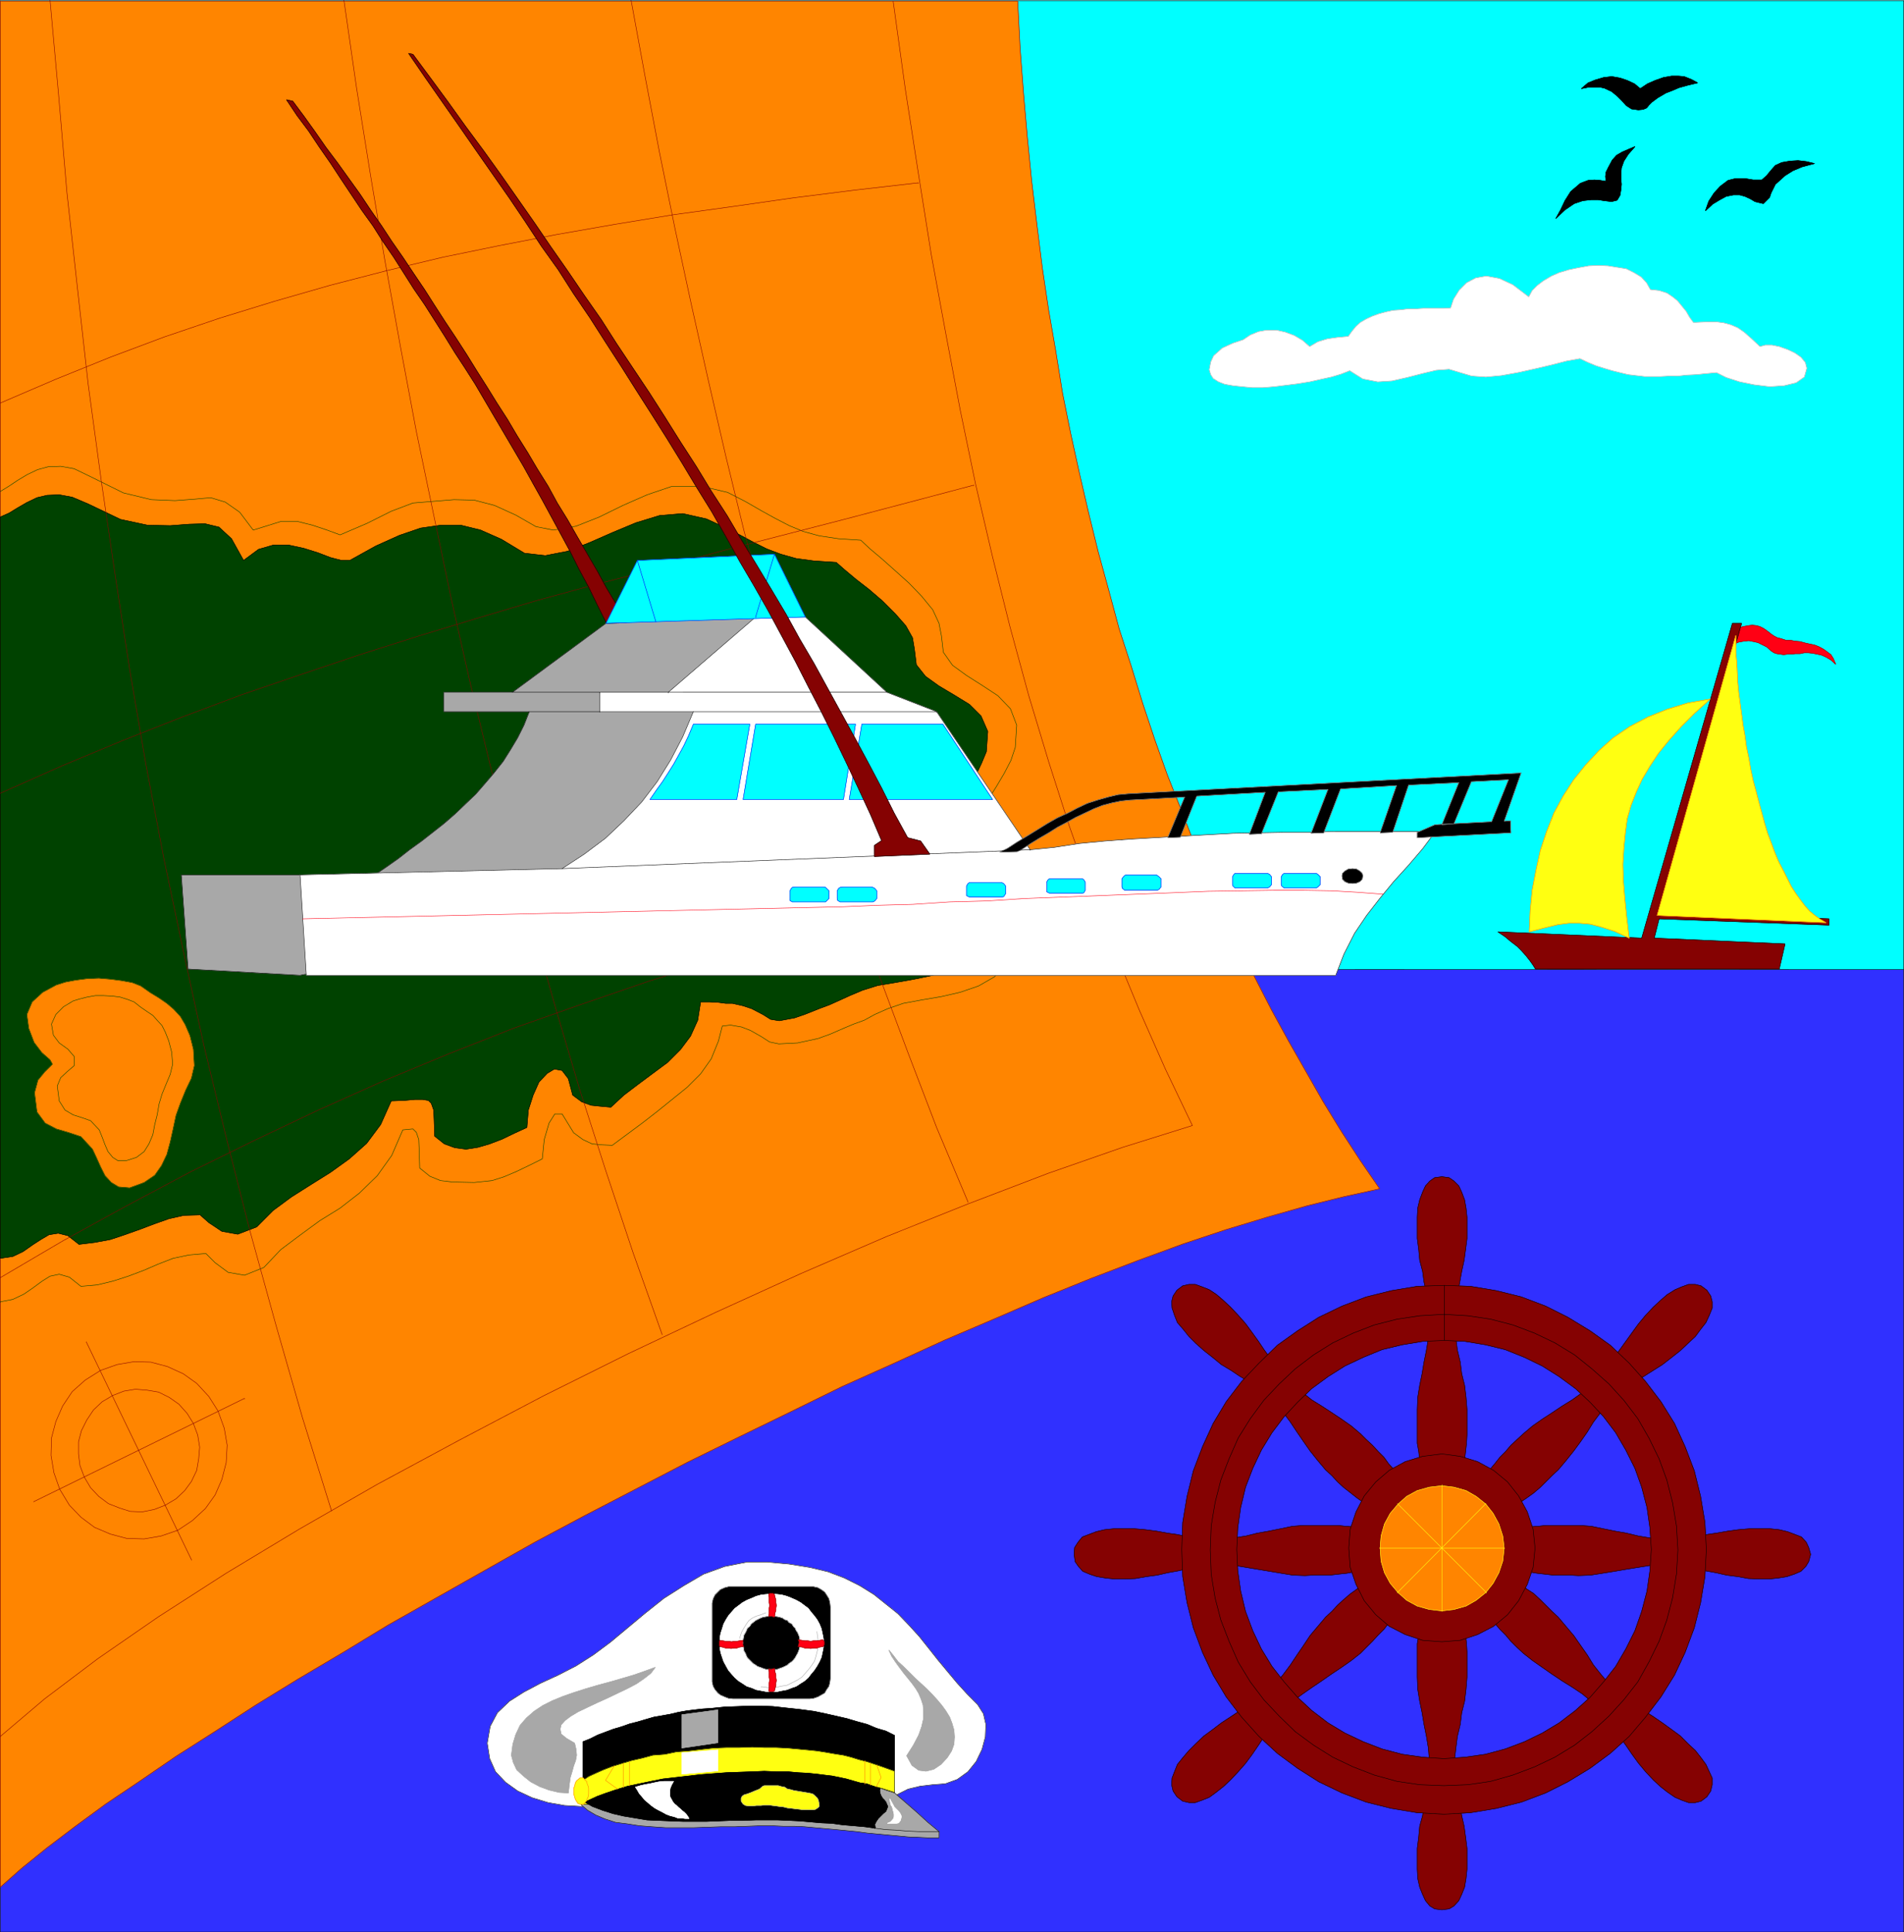
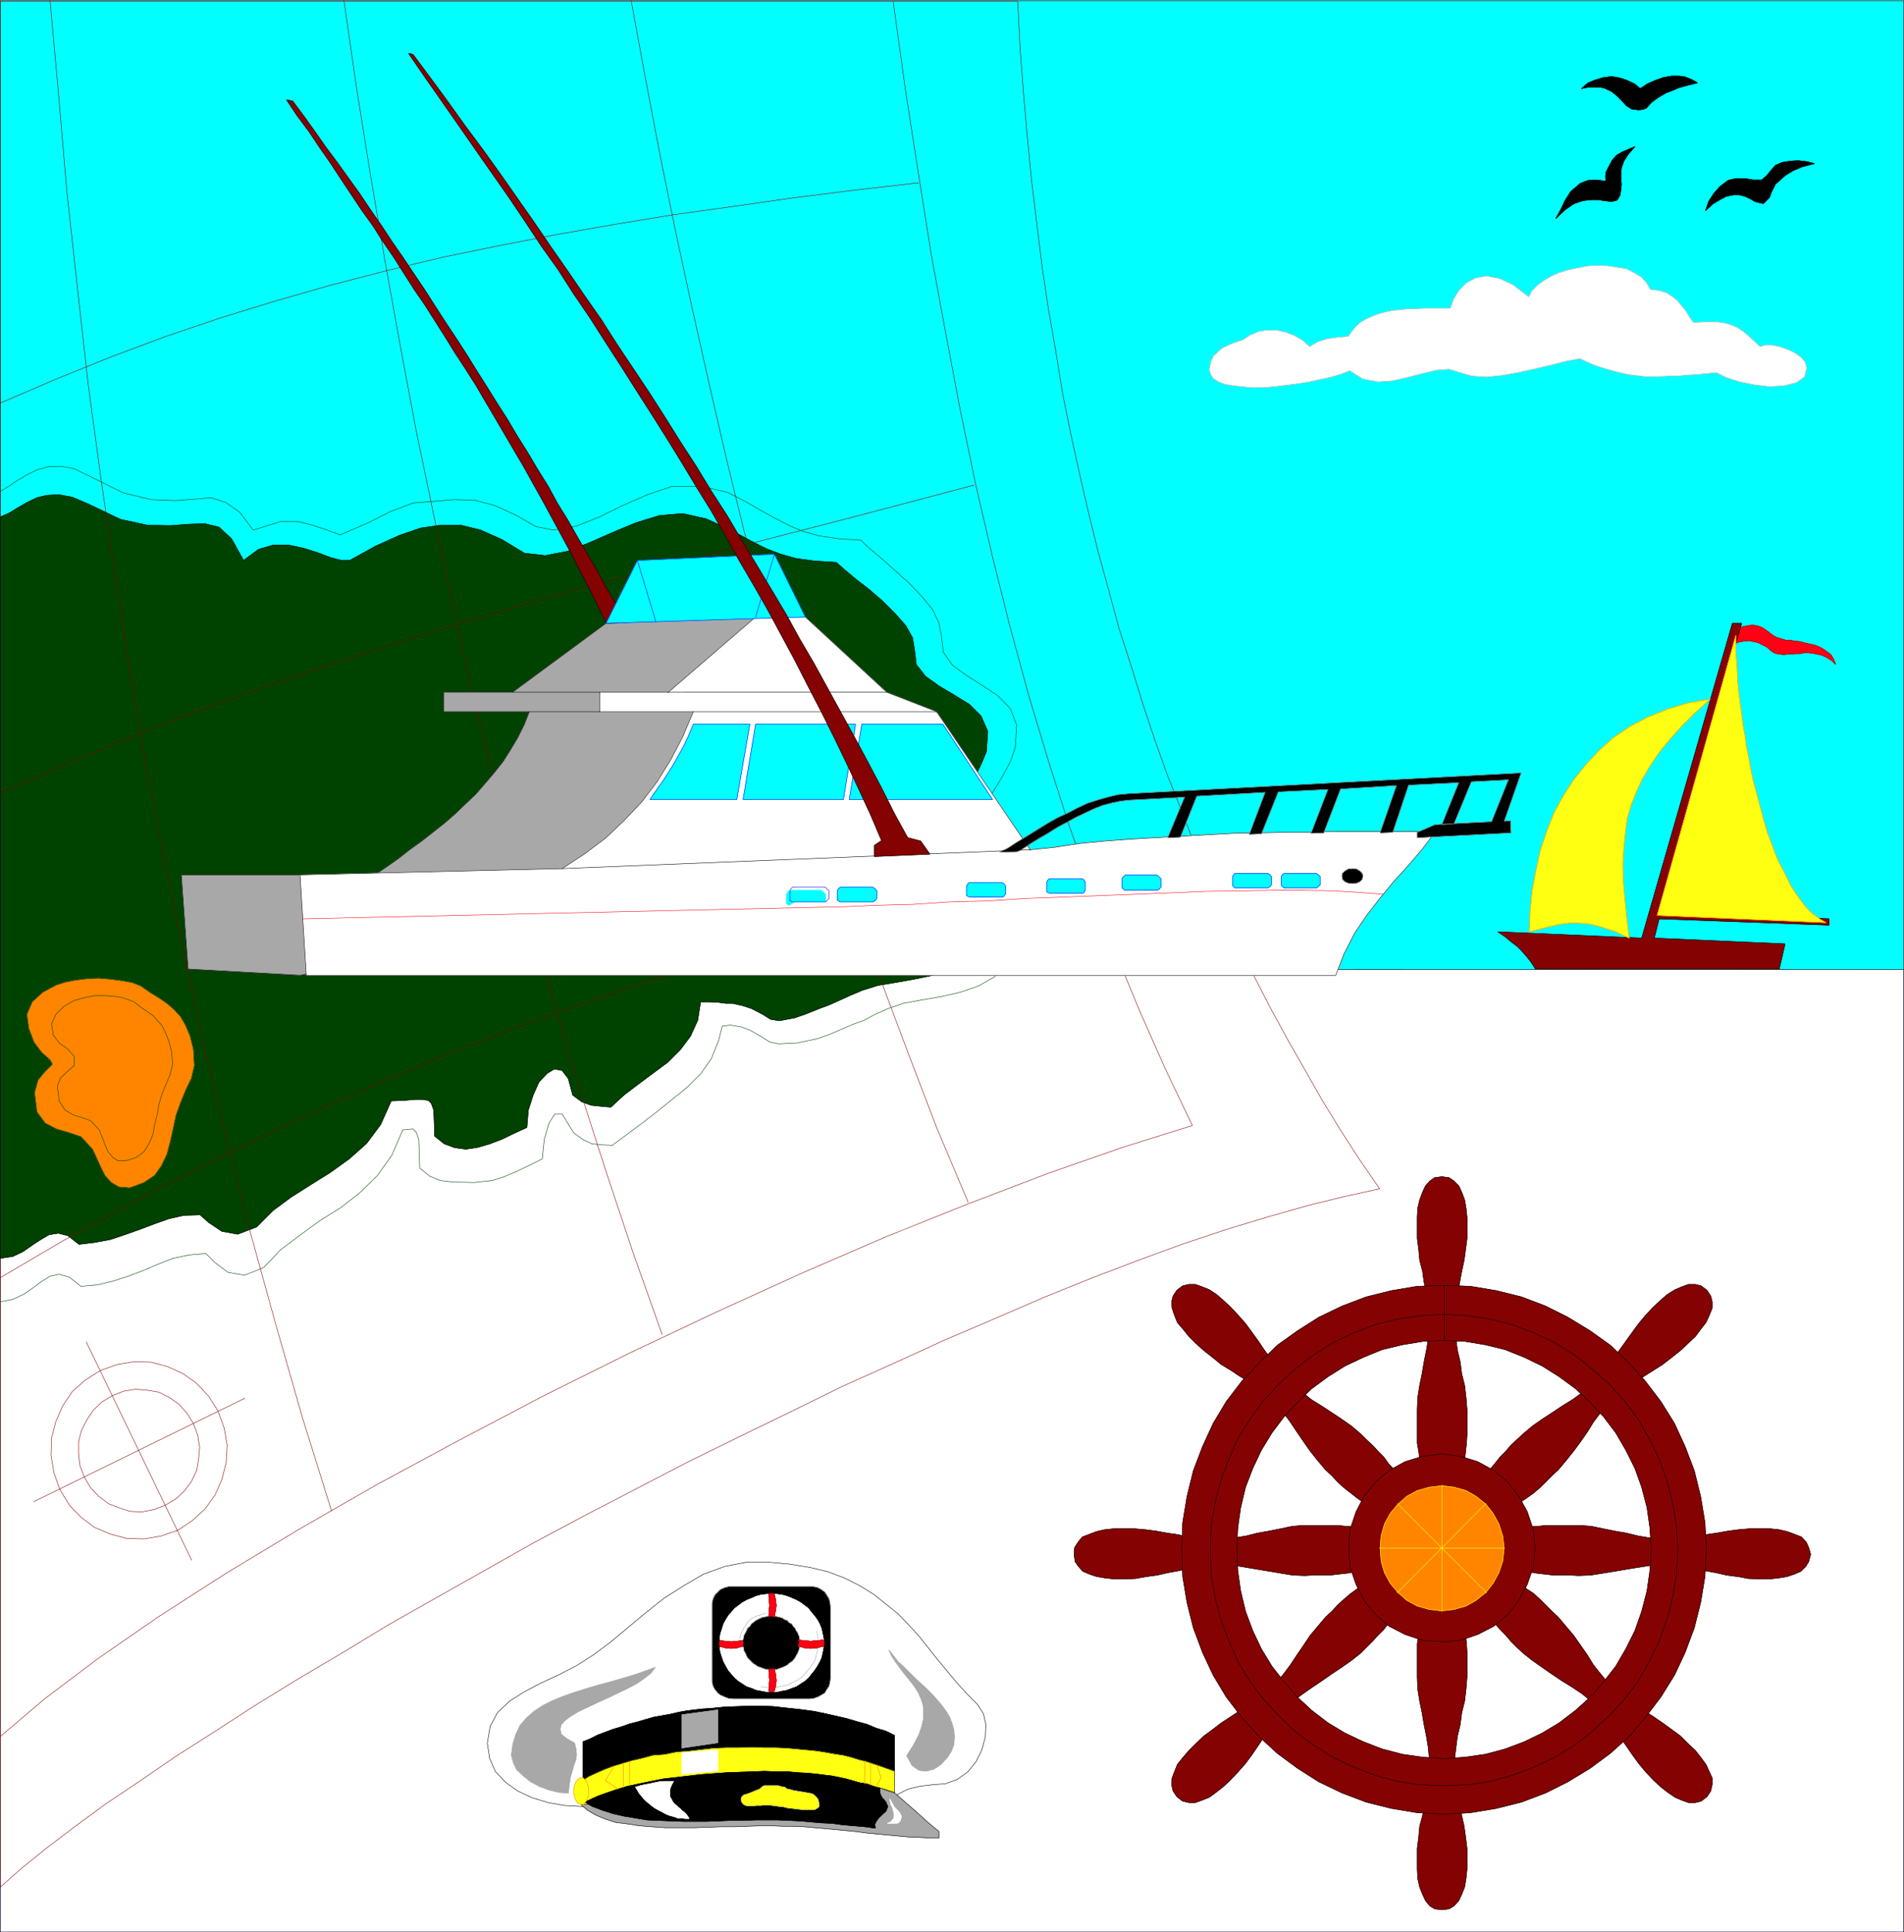
<svg xmlns="http://www.w3.org/2000/svg" width="3934.724" height="3991.912" viewBox="0 0 2951.043 2993.934">
  <rect x="0" y="0" width="2951.043" height="2993.934" fill="#333333" stroke="none" />
  <defs>
    <clipPath id="a">
      <path d="M0 0h2950.164v2992.184H0Zm0 0" />
    </clipPath>
    <clipPath id="b">
      <path d="M0 1500h2950.164v1492.184H0Zm0 0" />
    </clipPath>
    <clipPath id="c">
      <path d="M0 1499h2950.164v1493.184H0Zm0 0" />
    </clipPath>
  </defs>
  <path style="fill:#fff;fill-opacity:1;fill-rule:nonzero;stroke:none" d="M0 2992.184h2950.164V-.961H0Zm0 0" transform="translate(.514 1.385)" />
  <g clip-path="url(#a)" transform="translate(.514 1.385)">
    <path style="fill:#fff;fill-opacity:1;fill-rule:evenodd;stroke:#fff;stroke-width:.14;stroke-linecap:square;stroke-linejoin:bevel;stroke-miterlimit:10;stroke-opacity:1" d="M0 .5h566.25V575H0Zm0 0" transform="matrix(5.21 0 0 -5.21 0 2994.79)" />
  </g>
  <g clip-path="url(#b)" transform="translate(.514 1.385)">
-     <path style="fill:#3030ff;fill-opacity:1;fill-rule:evenodd;stroke:none" d="M0 1500.094h2950.164v1492.09H0Zm0 0" />
-   </g>
+     </g>
  <g clip-path="url(#c)" transform="translate(.514 1.385)">
    <path style="fill:none;stroke:#3030ff;stroke-width:.14;stroke-linecap:square;stroke-linejoin:bevel;stroke-miterlimit:10;stroke-opacity:1" d="M0 286.89h566.25V.5H0Zm0 0" transform="matrix(5.21 0 0 -5.21 0 2994.79)" />
  </g>
  <path style="fill:none;stroke:#000;stroke-width:.14;stroke-linecap:square;stroke-linejoin:bevel;stroke-miterlimit:10;stroke-opacity:1" d="M0 286.89h566.25V.5H0Zm0 0" transform="matrix(5.21 0 0 -5.21 .514 2996.175)" />
  <path style="fill:#0ff;fill-opacity:1;fill-rule:evenodd;stroke:#0ff;stroke-width:.14;stroke-linecap:square;stroke-linejoin:bevel;stroke-miterlimit:10;stroke-opacity:1" d="m0 286.89 566.25-.15v288.12H0Zm0 0" transform="matrix(5.21 0 0 -5.21 .514 2996.175)" />
  <path style="fill:none;stroke:#000;stroke-width:.14;stroke-linecap:square;stroke-linejoin:bevel;stroke-miterlimit:10;stroke-opacity:1" d="m0 286.89 566.25-.15v288.12H0Zm0 0" transform="matrix(5.21 0 0 -5.21 .514 2996.175)" />
  <path style="fill:#fff;fill-opacity:1;fill-rule:evenodd;stroke:#fff;stroke-width:.14;stroke-linecap:square;stroke-linejoin:bevel;stroke-miterlimit:10;stroke-opacity:1" d="m369.7 474.03-3.02-1-3.15-1.44-2.59-2.3-.86-1.87-.43-2.29.43-1.44.72-1.15 1.58-1 1.86-.72 2.44-.43 2.73-.29 3.02-.29h3.16l3.44.29 3.45.43 3.44.43 3.59.58 3.16.71 3.3.72 2.87.86 2.59 1.01 3.88-2.44 4.45-.86 4.3.28 4.45 1.01 4.45 1.15 4.17 1 3.87.29 3.31-1 3.44-1.01 4.17-.29 4.59.43 4.88.87 5.17 1.14 4.88 1.15 4.45 1.15 4.02.72 2.44-1.15 2.44-1 2.3-.72 2.44-.72 2.3-.57 2.44-.58 2.44-.29 2.44-.28h4.74l2.58.14h2.59l2.58.29 2.87.14 2.88.29 3.15.29 2.88-1.44 4.02-1.29 4.3-.87 4.6-.57 4.3.29 3.59.86 2.44 1.72.72 2.59-.43 1.72-1.29 1.58-1.87 1.29-2.15 1.01-2.44.86-2.16.43h-2.01l-1.57-.43-2.45 2.3-2.29 2.01-1.87 1.29-2.01.86-2.15.58-2.16.29h-2.72l-3.31-.15h-.86l-1.15 1.58-1 1.73-1.29 1.58-1.3 1.58-1.43 1.14-1.72 1.15-2.3.72-2.59.29-1.14 2.01-1.58 1.72-2.16 1.3-2.29 1.14-2.73.44-2.73.43-2.87.14-2.87-.14-3.16-.58-2.73-.57-2.87-.86-2.3-1.01-2.44-1.44-1.87-1.43-1.43-1.44-1.01-1.87-4.73 3.59-4.02 1.87-3.88.72-3.16-.57-2.73-1.44-2.15-2.15-1.72-2.73-.86-2.59-2.01-.14h-6.18l-2.15-.15h-2.3l-2.15-.28-2.3-.15-2.01-.43-2.15-.57-2.01-.72-1.87-.86-1.72-1.01-1.29-1.15-1.3-1.58-1-1.43-3.16-.29-3.02-.43-2.87-.86-2.44-1.44-2.15 1.87-2.44 1.43-2.73 1.01-2.58.57h-2.88l-2.44-.43-2.44-1zm0 0" transform="matrix(5.21 0 0 -5.21 .514 2996.175)" />
  <path style="fill:none;stroke:#a8a8a8;stroke-width:.14;stroke-linecap:square;stroke-linejoin:bevel;stroke-miterlimit:10;stroke-opacity:1" d="m369.7 474.03-3.02-1-3.15-1.44-2.59-2.3-.86-1.87-.43-2.29.43-1.44.72-1.15 1.58-1 1.86-.72 2.44-.43 2.73-.29 3.02-.29h3.16l3.44.29 3.45.43 3.44.43 3.59.58 3.16.71 3.3.72 2.87.86 2.59 1.01 3.88-2.44 4.45-.86 4.3.28 4.45 1.01 4.45 1.15 4.17 1 3.87.29 3.31-1 3.44-1.01 4.17-.29 4.59.43 4.88.87 5.17 1.14 4.88 1.15 4.45 1.15 4.02.72 2.44-1.15 2.44-1 2.3-.72 2.44-.72 2.3-.57 2.44-.58 2.44-.29 2.44-.28h4.74l2.58.14h2.59l2.58.29 2.87.14 2.88.29 3.15.29 2.88-1.44 4.02-1.29 4.3-.87 4.6-.57 4.3.29 3.59.86 2.44 1.72.72 2.59-.43 1.72-1.29 1.58-1.87 1.29-2.15 1.01-2.44.86-2.16.43h-2.01l-1.57-.43-2.45 2.3-2.29 2.01-1.87 1.29-2.01.86-2.15.58-2.16.29h-2.72l-3.31-.15h-.86l-1.15 1.58-1 1.73-1.29 1.58-1.3 1.58-1.43 1.14-1.72 1.15-2.3.72-2.59.29-1.14 2.01-1.58 1.72-2.16 1.3-2.29 1.14-2.73.44-2.73.43-2.87.14-2.87-.14-3.16-.58-2.73-.57-2.87-.86-2.3-1.01-2.44-1.44-1.87-1.43-1.43-1.44-1.01-1.87-4.73 3.59-4.02 1.87-3.88.72-3.16-.57-2.73-1.44-2.15-2.15-1.72-2.73-.86-2.59-2.01-.14h-6.18l-2.15-.15h-2.3l-2.15-.28-2.3-.15-2.01-.43-2.15-.57-2.01-.72-1.87-.86-1.72-1.01-1.29-1.15-1.3-1.58-1-1.43-3.16-.29-3.02-.43-2.87-.86-2.44-1.44-2.15 1.87-2.44 1.43-2.73 1.01-2.58.57h-2.88l-2.44-.43-2.44-1zm0 0" transform="matrix(5.21 0 0 -5.21 .514 2996.175)" />
  <path style="fill:#850202;fill-opacity:1;fill-rule:evenodd;stroke:#850202;stroke-width:.14;stroke-linecap:square;stroke-linejoin:bevel;stroke-miterlimit:10;stroke-opacity:1" d="m417.94 133.07-1.44 2.44-1.58 2.15-1.86 2.01-1.44 2.01-1.72 1.73-1.72 1.86-1.87 1.73-1.72 1.72-2.73 2.3-2.87 2.01-3.02 2.01-2.87 1.87-3.01 1.86-2.87 2.3-2.73 2.01-2.44 2.45-2.16 2.72-1.86 2.59-2.01 2.73-1.73 2.58-1.86 2.59-2.01 2.73-2.16 2.44-2.29 2.44-2.16 2.01-2.01 1.73-2.15 1.43-2.15.86-2.01.72h-1.87l-1.87-.43-1.72-1.29-1.15-1.73-.43-1.72.14-1.87.72-2.15.86-2.16 1.73-2.01 1.72-2.15 2.01-2.01 2.44-2.16 2.73-2.15 2.44-2.01 2.87-1.72 2.58-1.73 2.88-1.72 2.58-2.01 2.73-2.01 2.58-2.44 2.16-2.59 2.15-2.87 2.01-3.02 1.87-2.73 2.01-2.87 2.29-2.87 2.3-2.73 1.87-1.72 1.72-1.87 1.72-1.58 4.02-3.16 2.01-1.44 2.3-1.72 2.44-1.44zm0 0" transform="matrix(5.21 0 0 -5.21 .514 2996.175)" />
  <path style="fill:none;stroke:#000;stroke-width:.14;stroke-linecap:square;stroke-linejoin:bevel;stroke-miterlimit:10;stroke-opacity:1" d="m417.94 133.07-1.44 2.44-1.58 2.15-1.86 2.01-1.44 2.01-1.72 1.73-1.72 1.86-1.87 1.73-1.72 1.72-2.73 2.3-2.87 2.01-3.02 2.01-2.87 1.87-3.01 1.86-2.87 2.3-2.73 2.01-2.44 2.45-2.16 2.72-1.86 2.59-2.01 2.73-1.73 2.58-1.86 2.59-2.01 2.73-2.16 2.44-2.29 2.44-2.16 2.01-2.01 1.73-2.15 1.43-2.15.86-2.01.72h-1.87l-1.87-.43-1.72-1.29-1.15-1.73-.43-1.72.14-1.87.72-2.15.86-2.16 1.73-2.01 1.72-2.15 2.01-2.01 2.44-2.16 2.73-2.15 2.44-2.01 2.87-1.72 2.58-1.73 2.88-1.72 2.58-2.01 2.73-2.01 2.58-2.44 2.16-2.59 2.15-2.87 2.01-3.02 1.87-2.73 2.01-2.87 2.29-2.87 2.3-2.73 1.87-1.72 1.72-1.87 1.72-1.58 4.02-3.16 2.01-1.44 2.3-1.72 2.44-1.44zm0 0" transform="matrix(5.21 0 0 -5.21 .514 2996.175)" />
  <path style="fill:#850202;fill-opacity:1;fill-rule:evenodd;stroke:#850202;stroke-width:.14;stroke-linecap:square;stroke-linejoin:bevel;stroke-miterlimit:10;stroke-opacity:1" d="m434.45 135.22.57 3.02.58 2.58.29 2.59.28 2.44.15 2.58v7.47l-.29 3.59-.43 3.59-.86 3.45-.43 3.45-.86 3.59-.44 3.45-.43 3.44v3.45l.43 3.45.58 3.3.57 3.16.58 3.16.72 3.3.43 3.16.43 3.31v6.32l-.29 2.72-.43 2.45-.86 2.29-.86 1.87-1.44 1.44-1.44 1-2.15.29-2.15-.29-1.44-1-1.29-1.44-.86-1.87-.86-2.29-.58-2.45-.14-2.72v-6.32l.43-3.31.29-3.16.86-3.3.43-3.16.72-3.16.43-3.3.43-3.45v-3.45l-.29-3.44-.57-3.45-.72-3.59-.58-3.45-.71-3.45-.58-3.59-.14-3.59v-10.05l.43-2.44.29-2.59.43-2.58.57-3.02zm0 0" transform="matrix(5.21 0 0 -5.21 .514 2996.175)" />
  <path style="fill:none;stroke:#000;stroke-width:.14;stroke-linecap:square;stroke-linejoin:bevel;stroke-miterlimit:10;stroke-opacity:1" d="m434.45 135.22.57 3.02.58 2.58.29 2.59.28 2.44.15 2.58v7.47l-.29 3.59-.43 3.59-.86 3.45-.43 3.45-.86 3.59-.44 3.45-.43 3.44v3.45l.43 3.45.58 3.3.57 3.16.58 3.16.72 3.3.43 3.16.43 3.31v6.32l-.29 2.72-.43 2.45-.86 2.29-.86 1.87-1.44 1.44-1.44 1-2.15.29-2.15-.29-1.44-1-1.29-1.44-.86-1.87-.86-2.29-.58-2.45-.14-2.72v-6.32l.43-3.31.29-3.16.86-3.3.43-3.16.72-3.16.43-3.3.43-3.45v-3.45l-.29-3.44-.57-3.45-.72-3.59-.58-3.45-.71-3.45-.58-3.59-.14-3.59v-10.05l.43-2.44.29-2.59.43-2.58.57-3.02zm0 0" transform="matrix(5.21 0 0 -5.21 .514 2996.175)" />
  <path style="fill:#850202;fill-opacity:1;fill-rule:evenodd;stroke:#850202;stroke-width:.14;stroke-linecap:square;stroke-linejoin:bevel;stroke-miterlimit:10;stroke-opacity:1" d="m447.37 125.02 2.44 1.44 2.16 1.72 2.15 1.44 2.01 1.44 2.01 1.72 1.58 1.58 1.87 1.87 1.86 1.72 2.3 2.73 2.3 2.87 2.01 2.73 2.01 2.87 1.86 3.02 2.16 2.87 2.29 2.59 2.44 2.44 2.73 2.01 2.73 2.01 2.73 1.72 2.73 1.73 2.72 1.72 2.59 2.01 2.73 2.15 2.29 2.16 2.16 2.01 1.58 2.15 1.58 2.01 1 2.16.86 2.15v1.87l-.43 1.72-1.15 1.73-1.72 1.29-1.72.43h-2.01l-2.01-.72-2.01-.86-2.3-1.43-2.01-1.73-2.15-2.01-2.3-2.44-2.15-2.59-1.87-2.58-1.87-2.59-1.86-2.58-2.01-2.73-1.87-2.59-2.15-2.72-2.44-2.45-2.59-2.15-3.01-2.16-3.02-1.86-3.01-2.01-2.88-1.87-2.87-2.01-2.73-2.3-1.86-1.72-1.87-1.73-1.58-1.86-1.72-1.73-1.58-2.01-1.72-2.01-1.58-2.15-1.44-2.44zm0 0" transform="matrix(5.21 0 0 -5.21 .514 2996.175)" />
  <path style="fill:none;stroke:#000;stroke-width:.14;stroke-linecap:square;stroke-linejoin:bevel;stroke-miterlimit:10;stroke-opacity:1" d="m447.37 125.02 2.44 1.44 2.16 1.72 2.15 1.44 2.01 1.44 2.01 1.72 1.58 1.58 1.87 1.87 1.86 1.72 2.3 2.73 2.3 2.87 2.01 2.73 2.01 2.87 1.86 3.02 2.16 2.87 2.29 2.59 2.44 2.44 2.73 2.01 2.73 2.01 2.73 1.72 2.73 1.73 2.72 1.72 2.59 2.01 2.73 2.15 2.29 2.16 2.16 2.01 1.58 2.15 1.58 2.01 1 2.16.86 2.15v1.87l-.43 1.72-1.15 1.73-1.72 1.29-1.72.43h-2.01l-2.01-.72-2.01-.86-2.3-1.43-2.01-1.73-2.15-2.01-2.3-2.44-2.15-2.59-1.87-2.58-1.87-2.59-1.86-2.58-2.01-2.73-1.87-2.59-2.15-2.72-2.44-2.45-2.59-2.15-3.01-2.16-3.02-1.86-3.01-2.01-2.88-1.87-2.87-2.01-2.73-2.3-1.86-1.72-1.87-1.73-1.58-1.86-1.72-1.73-1.58-2.01-1.72-2.01-1.58-2.15-1.44-2.44zm0 0" transform="matrix(5.21 0 0 -5.21 .514 2996.175)" />
  <path style="fill:#850202;fill-opacity:1;fill-rule:evenodd;stroke:#850202;stroke-width:.14;stroke-linecap:square;stroke-linejoin:bevel;stroke-miterlimit:10;stroke-opacity:1" d="m449.09 108.79 2.88-.71 2.58-.44 2.58-.43 2.45-.28 2.44-.29h5.02l2.44-.14 3.59.14 3.59.57 3.59.58 3.3.57 3.59.58 3.59.57 3.3.29 3.45-.14 3.44-.44 3.16-.57 3.16-.72 3.16-.57 3.16-.72 3.3-.43 3.16-.58 3.45-.14h2.72l2.73.29 2.59.43 2.15.72 2.01.86 1.43 1.43.87 1.44.57 2.15-.57 2.02-.72 1.58-1.44 1.58-1.86.71-2.3.87-2.44.57-2.73.29h-6.17l-3.31-.29-3.15-.43-3.31-.58-3.01-.43-3.3-.71-3.31-.29-3.3-.58-3.44.15-3.45.43-3.44.57-3.59.86-3.31.58-3.59.72-3.44.72-3.59.28h-9.91l-2.44-.28-2.73-.15-2.44-.57-3.01-.43zm0 0" transform="matrix(5.21 0 0 -5.21 .514 2996.175)" />
  <path style="fill:none;stroke:#000;stroke-width:.14;stroke-linecap:square;stroke-linejoin:bevel;stroke-miterlimit:10;stroke-opacity:1" d="m449.09 108.79 2.88-.71 2.58-.44 2.58-.43 2.45-.28 2.44-.29h5.02l2.44-.14 3.59.14 3.59.57 3.59.58 3.3.57 3.59.58 3.59.57 3.3.29 3.45-.14 3.44-.44 3.16-.57 3.16-.72 3.16-.57 3.16-.72 3.3-.43 3.16-.58 3.45-.14h2.72l2.73.29 2.59.43 2.15.72 2.01.86 1.43 1.43.87 1.44.57 2.15-.57 2.02-.72 1.58-1.44 1.58-1.86.71-2.3.87-2.44.57-2.73.29h-6.17l-3.31-.29-3.15-.43-3.31-.58-3.01-.43-3.3-.71-3.31-.29-3.3-.58-3.44.15-3.45.43-3.44.57-3.59.86-3.31.58-3.59.72-3.44.72-3.59.28h-9.91l-2.44-.28-2.73-.15-2.44-.57-3.01-.43zm0 0" transform="matrix(5.21 0 0 -5.21 .514 2996.175)" />
  <path style="fill:#850202;fill-opacity:1;fill-rule:evenodd;stroke:#850202;stroke-width:.14;stroke-linecap:square;stroke-linejoin:bevel;stroke-miterlimit:10;stroke-opacity:1" d="m447.37 107.21 2.44-1.58 2.16-1.43 2.15-1.73 2.01-1.29 2.01-1.87 1.58-1.58 1.87-1.86 1.86-1.73 2.3-2.73 2.3-2.72 2.01-2.88 2.01-2.87 1.86-3.02 2.16-2.72 2.29-2.73 2.44-2.44 2.73-2.02 2.73-1.86 2.73-1.87 2.73-1.72 2.72-1.87 2.59-1.87 2.73-2.01 2.29-2.3 2.16-2.01 1.58-2.01 1.58-2.15 1-2.16.86-1.86v-2.01l-.43-1.87-1.15-1.72-1.72-1.3-1.72-.43h-2.01l-2.01.72-2.01.86-2.3 1.58-2.01 1.58-2.15 2.01-2.3 2.44-2.15 2.59-1.87 2.58-1.87 2.73-1.86 2.59-2.01 2.73-1.87 2.58-2.15 2.73-2.44 2.44-2.59 2.16-3.01 2.01-3.02 1.87-3.01 2.01-2.88 2.01-2.87 2.01-2.73 2.15-1.86 1.73-1.87 1.86-1.58 1.87-1.72 1.72-1.58 1.87-1.72 2.01-1.58 2.3-1.44 2.3zm0 0" transform="matrix(5.21 0 0 -5.21 .514 2996.175)" />
  <path style="fill:none;stroke:#000;stroke-width:.14;stroke-linecap:square;stroke-linejoin:bevel;stroke-miterlimit:10;stroke-opacity:1" d="m447.37 107.21 2.44-1.58 2.16-1.43 2.15-1.73 2.01-1.29 2.01-1.87 1.58-1.58 1.87-1.86 1.86-1.73 2.3-2.73 2.3-2.72 2.01-2.88 2.01-2.87 1.86-3.02 2.16-2.72 2.29-2.73 2.44-2.44 2.73-2.02 2.73-1.86 2.73-1.87 2.73-1.72 2.72-1.87 2.59-1.87 2.73-2.01 2.29-2.3 2.16-2.01 1.58-2.01 1.58-2.15 1-2.16.86-1.86v-2.01l-.43-1.87-1.15-1.72-1.72-1.3-1.72-.43h-2.01l-2.01.72-2.01.86-2.3 1.58-2.01 1.58-2.15 2.01-2.3 2.44-2.15 2.59-1.87 2.58-1.87 2.73-1.86 2.59-2.01 2.73-1.87 2.58-2.15 2.73-2.44 2.44-2.59 2.16-3.01 2.01-3.02 1.87-3.01 2.01-2.88 2.01-2.87 2.01-2.73 2.15-1.86 1.73-1.87 1.86-1.58 1.87-1.72 1.72-1.58 1.87-1.72 2.01-1.58 2.3-1.44 2.3zm0 0" transform="matrix(5.21 0 0 -5.21 .514 2996.175)" />
  <path style="fill:#850202;fill-opacity:1;fill-rule:evenodd;stroke:#850202;stroke-width:.14;stroke-linecap:square;stroke-linejoin:bevel;stroke-miterlimit:10;stroke-opacity:1" d="m434.45 96.87.57-2.73.58-2.73.29-2.58.28-2.59.15-2.44v-7.47l-.29-3.59-.43-3.59-.86-3.44-.43-3.45-.86-3.59-.44-3.45-.43-3.59v-3.45l.43-3.3.58-3.3.57-3.31.58-3.16.72-3.16.43-3.16.43-3.44v-6.18l-.29-2.73-.43-2.58-.86-2.16-.86-1.86-1.44-1.58-1.44-.87-2.15-.28-2.15.28-1.44.87-1.29 1.58-.86 1.86-.86 2.16-.58 2.58-.14 2.73v6.18l.43 3.44.29 3.16.86 3.16.43 3.16.72 3.31.43 3.3.43 3.3v3.45l-.29 3.59-.57 3.45-.72 3.59-.58 3.45-.71 3.44-.58 3.59-.14 3.59v9.91l.43 2.59.29 2.58.43 2.73.57 2.73zm0 0" transform="matrix(5.21 0 0 -5.21 .514 2996.175)" />
  <path style="fill:none;stroke:#000;stroke-width:.14;stroke-linecap:square;stroke-linejoin:bevel;stroke-miterlimit:10;stroke-opacity:1" d="m434.45 96.87.57-2.73.58-2.73.29-2.58.28-2.59.15-2.44v-7.47l-.29-3.59-.43-3.59-.86-3.44-.43-3.45-.86-3.59-.44-3.45-.43-3.59v-3.45l.43-3.3.58-3.3.57-3.31.58-3.16.72-3.16.43-3.16.43-3.44v-6.18l-.29-2.73-.43-2.58-.86-2.16-.86-1.86-1.44-1.58-1.44-.87-2.15-.28-2.15.28-1.44.87-1.29 1.58-.86 1.86-.86 2.16-.58 2.58-.14 2.73v6.18l.43 3.44.29 3.16.86 3.16.43 3.16.72 3.31.43 3.3.43 3.3v3.45l-.29 3.59-.57 3.45-.72 3.59-.58 3.45-.71 3.44-.58 3.59-.14 3.59v9.91l.43 2.59.29 2.58.43 2.73.57 2.73zm0 0" transform="matrix(5.21 0 0 -5.21 .514 2996.175)" />
  <path style="fill:#850202;fill-opacity:1;fill-rule:evenodd;stroke:#850202;stroke-width:.14;stroke-linecap:square;stroke-linejoin:bevel;stroke-miterlimit:10;stroke-opacity:1" d="m417.94 99.03-1.44-2.3-1.58-2.3-1.86-2.01-1.44-1.87-1.72-1.72-1.72-1.87-1.87-1.86-1.72-1.73-2.73-2.15-2.87-2.01-3.02-2.01-2.87-2.01-3.01-2.02-2.87-2.01-2.73-2.01-2.44-2.44-2.16-2.73-1.86-2.58-2.01-2.73-1.73-2.59-1.86-2.73-2.01-2.72-2.16-2.45-2.29-2.44-2.16-2.01-2.01-1.58-2.15-1.58-2.15-.86-2.01-.72h-1.87l-1.87.43-1.72 1.3-1.15 1.72-.43 1.87.14 2.01.72 1.86.86 2.16 1.73 2.15 1.72 2.01 2.01 2.01 2.44 2.3 2.73 2.01 2.44 1.87 2.87 1.87 2.58 1.72 2.88 1.87 2.58 1.86 2.73 2.02 2.58 2.44 2.16 2.58 2.15 2.87 2.01 3.02 1.87 2.73 2.01 3.02 2.29 2.72 2.3 2.73 1.87 1.73 1.72 1.86 1.72 1.58 2.01 1.73 2.01 1.43 2.01 1.73 2.3 1.43 2.44 1.58zm0 0" transform="matrix(5.21 0 0 -5.21 .514 2996.175)" />
  <path style="fill:none;stroke:#000;stroke-width:.14;stroke-linecap:square;stroke-linejoin:bevel;stroke-miterlimit:10;stroke-opacity:1" d="m417.94 99.03-1.44-2.3-1.58-2.3-1.86-2.01-1.44-1.87-1.72-1.72-1.72-1.87-1.87-1.86-1.72-1.73-2.73-2.15-2.87-2.01-3.02-2.01-2.87-2.01-3.01-2.02-2.87-2.01-2.73-2.01-2.44-2.44-2.16-2.73-1.86-2.58-2.01-2.73-1.73-2.59-1.86-2.73-2.01-2.72-2.16-2.45-2.29-2.44-2.16-2.01-2.01-1.58-2.15-1.58-2.15-.86-2.01-.72h-1.87l-1.87.43-1.72 1.3-1.15 1.72-.43 1.87.14 2.01.72 1.86.86 2.16 1.73 2.15 1.72 2.01 2.01 2.01 2.44 2.3 2.73 2.01 2.44 1.87 2.87 1.87 2.58 1.72 2.88 1.87 2.58 1.86 2.73 2.02 2.58 2.44 2.16 2.58 2.15 2.87 2.01 3.02 1.87 2.73 2.01 3.02 2.29 2.72 2.3 2.73 1.87 1.73 1.72 1.86 1.72 1.58 2.01 1.73 2.01 1.43 2.01 1.73 2.3 1.43 2.44 1.58zm0 0" transform="matrix(5.21 0 0 -5.21 .514 2996.175)" />
  <path style="fill:#850202;fill-opacity:1;fill-rule:evenodd;stroke:#850202;stroke-width:.14;stroke-linecap:square;stroke-linejoin:bevel;stroke-miterlimit:10;stroke-opacity:1" d="m408.32 120-2.87.43-2.59.57-2.58.15-2.44.28h-10.05l-3.45-.28-3.44-.72-3.59-.72-3.3-.58-3.45-.86-3.59-.57-3.44-.43-3.45-.15-3.3.58-3.16.29-3.45.71-3.01.43-3.16.58-3.3.43-3.3.29h-6.18l-2.73-.29-2.44-.57-2.29-.87-1.87-.71-1.29-1.58-1.01-1.58-.14-2.02.29-2.15 1-1.44 1.29-1.43 2.01-.86 2.16-.72 2.58-.43 2.73-.29h2.87l3.3.14 3.3.58 3.16.43 3.16.72 3.16.57 3.16.72 3.3.57 3.3.44 3.31.14 3.73-.29 3.44-.57 3.45-.58 3.45-.57 3.44-.58 3.45-.57 3.59-.14 2.44.14h5.02l2.44.29 2.59.28 2.44.43 2.58.44 3.02.71zm0 0" transform="matrix(5.21 0 0 -5.21 .514 2996.175)" />
  <path style="fill:none;stroke:#000;stroke-width:.14;stroke-linecap:square;stroke-linejoin:bevel;stroke-miterlimit:10;stroke-opacity:1" d="m408.32 120-2.87.43-2.59.57-2.58.15-2.44.28h-10.05l-3.45-.28-3.44-.72-3.59-.72-3.3-.58-3.45-.86-3.59-.57-3.44-.43-3.45-.15-3.3.58-3.16.29-3.45.71-3.01.43-3.16.58-3.3.43-3.3.29h-6.18l-2.73-.29-2.44-.57-2.29-.87-1.87-.71-1.29-1.58-1.01-1.58-.14-2.02.29-2.15 1-1.44 1.29-1.43 2.01-.86 2.16-.72 2.58-.43 2.73-.29h2.87l3.3.14 3.3.58 3.16.43 3.16.72 3.16.57 3.16.72 3.3.57 3.3.44 3.31.14 3.73-.29 3.44-.57 3.45-.58 3.45-.57 3.44-.58 3.45-.57 3.59-.14 2.44.14h5.02l2.44.29 2.59.28 2.44.43 2.58.44 3.02.71zm0 0" transform="matrix(5.21 0 0 -5.21 .514 2996.175)" />
  <path style="fill:#850202;fill-opacity:1;fill-rule:evenodd;stroke:#850202;stroke-width:.14;stroke-linecap:square;stroke-linejoin:bevel;stroke-miterlimit:10;stroke-opacity:1" d="m429.57 176.44-6.46-.29-6.03-1-6.03-1.44-5.6-2.3-5.46-2.58-5.02-3.16-4.88-3.59-4.17-4.02-4.02-4.31-3.59-4.74-3.16-5.17-2.58-5.46-2.15-5.6-1.44-6.03-.86-6.04-.29-6.46.29-6.32.86-6.03 1.44-6.03 2.15-5.75 2.58-5.46 3.16-5.17 3.59-4.59 4.02-4.6 4.17-3.88 4.88-3.73 5.02-3.02 5.46-2.58 5.6-2.16 6.03-1.58 6.03-.86 6.32-.43 6.31.43 6.03.86 5.89 1.58 5.74 2.16 5.31 2.58 5.03 3.02 4.88 3.73 4.31 3.88 4.02 4.6 3.59 4.59 3.01 5.17 2.73 5.46 2.01 5.75 1.58 6.03.86 6.03.43 6.32-.43 6.46-.86 6.04-1.58 6.03-2.01 5.6-2.73 5.46-3.01 5.17-3.59 4.74-4.02 4.31-4.31 4.02-4.88 3.59-5.03 3.16-5.31 2.58-5.74 2.3-5.89 1.44-6.03 1-6.17.29v16.37l7.75-.28 7.75-1.3 7.47-1.86 7.18-2.73 6.6-3.31 6.61-4.02 6.03-4.31 5.6-5.31 4.88-5.46 4.59-6.03 4.02-6.46 3.16-6.9 2.73-7.18 1.87-7.61 1.29-7.76.43-8.04-.43-8.04-1.29-7.76-1.87-7.47-2.73-7.32-3.16-6.75-4.02-6.46-4.59-6.04-4.88-5.74-5.6-5.03-6.03-4.45-6.61-4.02-6.6-3.31-7.18-2.72-7.47-1.87-7.75-1.29-7.89-.44-7.9.44-7.75 1.29-7.47 1.87-7.18 2.72-6.89 3.31-6.32 4.02-6.03 4.45-5.45 5.03-5.17 5.74-4.6 6.04-3.87 6.46-3.16 6.75-2.73 7.32-1.87 7.47-1.29 7.76-.28 8.04.28 8.04 1.29 7.76 1.87 7.61 2.73 7.18 3.16 6.9 3.87 6.46 4.6 6.03 5.17 5.46 5.45 5.31 6.03 4.31 6.32 4.02 6.89 3.31 7.18 2.73 7.47 1.86 7.75 1.3 8.04.28zm0 0" transform="matrix(5.21 0 0 -5.21 .514 2996.175)" />
  <path style="fill:none;stroke:#000;stroke-width:.14;stroke-linecap:square;stroke-linejoin:bevel;stroke-miterlimit:10;stroke-opacity:1" d="m429.57 176.44-6.46-.29-6.03-1-6.03-1.44-5.6-2.3-5.46-2.58-5.02-3.16-4.88-3.59-4.17-4.02-4.02-4.31-3.59-4.74-3.16-5.17-2.58-5.46-2.15-5.6-1.44-6.03-.86-6.04-.29-6.46.29-6.32.86-6.03 1.44-6.03 2.15-5.75 2.58-5.46 3.16-5.17 3.59-4.59 4.02-4.6 4.17-3.88 4.88-3.73 5.02-3.02 5.46-2.58 5.6-2.16 6.03-1.58 6.03-.86 6.32-.43 6.31.43 6.03.86 5.89 1.58 5.74 2.16 5.31 2.58 5.03 3.02 4.88 3.73 4.31 3.88 4.02 4.6 3.59 4.59 3.01 5.17 2.73 5.46 2.01 5.75 1.58 6.03.86 6.03.43 6.32-.43 6.46-.86 6.04-1.58 6.03-2.01 5.6-2.73 5.46-3.01 5.17-3.59 4.74-4.02 4.31-4.31 4.02-4.88 3.59-5.03 3.16-5.31 2.58-5.74 2.3-5.89 1.44-6.03 1-6.17.29v16.37l7.75-.28 7.75-1.3 7.47-1.86 7.18-2.73 6.6-3.31 6.61-4.02 6.03-4.31 5.6-5.31 4.88-5.46 4.59-6.03 4.02-6.46 3.16-6.9 2.73-7.18 1.87-7.61 1.29-7.76.43-8.04-.43-8.04-1.29-7.76-1.87-7.47-2.73-7.32-3.16-6.75-4.02-6.46-4.59-6.04-4.88-5.74-5.6-5.03-6.03-4.45-6.61-4.02-6.6-3.31-7.18-2.72-7.47-1.87-7.75-1.29-7.89-.44-7.9.44-7.75 1.29-7.47 1.87-7.18 2.72-6.89 3.31-6.32 4.02-6.03 4.45-5.45 5.03-5.17 5.74-4.6 6.04-3.87 6.46-3.16 6.75-2.73 7.32-1.87 7.47-1.29 7.76-.28 8.04.28 8.04 1.29 7.76 1.87 7.61 2.73 7.18 3.16 6.9 3.87 6.46 4.6 6.03 5.17 5.46 5.45 5.31 6.03 4.31 6.32 4.02 6.89 3.31 7.18 2.73 7.47 1.86 7.75 1.3 8.04.28zm0 0" transform="matrix(5.21 0 0 -5.21 .514 2996.175)" />
  <path style="fill:#850202;fill-opacity:1;fill-rule:evenodd;stroke:#850202;stroke-width:.14;stroke-linecap:square;stroke-linejoin:bevel;stroke-miterlimit:10;stroke-opacity:1" d="m428.85 86.82 5.46.43 5.17 1.72 4.73 2.44 4.17 3.45 3.3 4.17 2.58 4.88 1.73 5.03.57 5.74-.57 5.6-1.73 5.17-2.58 4.74-3.3 4.17-4.17 3.45-4.73 2.58-5.17 1.58-5.46.72-5.74-.72-5.17-1.58-4.74-2.58-4.02-3.45-3.44-4.17-2.44-4.74-1.73-5.17-.43-5.6.43-5.74 1.73-5.03 2.44-4.88 3.44-4.17 4.02-3.45 4.74-2.44 5.17-1.72zm0 0" transform="matrix(5.21 0 0 -5.21 .514 2996.175)" />
  <path style="fill:none;stroke:#000;stroke-width:.14;stroke-linecap:square;stroke-linejoin:bevel;stroke-miterlimit:10;stroke-opacity:1" d="m428.85 86.82 5.46.43 5.17 1.72 4.73 2.44 4.17 3.45 3.3 4.17 2.58 4.88 1.73 5.03.57 5.74-.57 5.6-1.73 5.17-2.58 4.74-3.3 4.17-4.17 3.45-4.73 2.58-5.17 1.58-5.46.72-5.74-.72-5.17-1.58-4.74-2.58-4.02-3.45-3.44-4.17-2.44-4.74-1.73-5.17-.43-5.6.43-5.74 1.73-5.03 2.44-4.88 3.44-4.17 4.02-3.45 4.74-2.44 5.17-1.72zm0 0" transform="matrix(5.21 0 0 -5.21 .514 2996.175)" />
  <path style="fill:none;stroke:#000;stroke-width:.14;stroke-linecap:square;stroke-linejoin:bevel;stroke-miterlimit:10;stroke-opacity:1" d="m429.43 44.02 7.17.29 6.75 1 6.61 1.87 6.46 2.44 6.03 2.87 5.88 3.59 5.17 4.02 5.03 4.6 4.45 4.88 4.16 5.32 3.3 5.89 3.02 6.17 2.3 6.32 1.72 6.61 1.15 7.04.43 7.18-.43 7.18-1.15 6.89-1.72 6.75-2.3 6.32-3.02 6.18-3.3 5.74-4.16 5.46-4.45 4.88-5.03 4.46-5.17 4.16-5.88 3.59-6.03 2.88-6.46 2.44-6.61 1.72-6.75 1.01-7.17.43-7.18-.43-6.75-1.01-6.75-1.72-6.32-2.44-6.03-2.88-5.74-3.59-5.45-4.16-4.74-4.46-4.6-4.88-4.02-5.46-3.59-5.74-2.72-6.18-2.45-6.32-1.72-6.75-1.15-6.89-.28-7.18.28-7.18 1.15-7.04 1.72-6.61 2.45-6.32 2.72-6.17 3.59-5.89 4.02-5.32 4.6-4.88 4.74-4.6 5.45-4.02 5.74-3.59 6.03-2.87 6.32-2.44 6.75-1.87 6.75-1zm0 0" transform="matrix(5.21 0 0 -5.21 .514 2996.175)" />
  <path style="fill:#ff8500;fill-opacity:1;fill-rule:evenodd;stroke:#ff8500;stroke-width:.14;stroke-linecap:square;stroke-linejoin:bevel;stroke-miterlimit:10;stroke-opacity:1" d="m428.85 96.01 3.59.43 3.59 1.01 3.01 1.72 2.88 2.3 2.15 2.73 1.72 3.16 1.15 3.44.43 3.88-.43 3.59-1.15 3.59-1.72 3.16-2.15 2.73-2.88 2.3-3.01 1.72-3.59 1.01-3.59.43-3.73-.43-3.59-1.01-3.16-1.72-2.58-2.3-2.3-2.73-1.72-3.16-1.01-3.59-.29-3.59.29-3.88 1.01-3.44 1.72-3.16 2.3-2.73 2.58-2.3 3.16-1.72 3.59-1.01zm0 0" transform="matrix(5.21 0 0 -5.21 .514 2996.175)" />
  <path style="fill:none;stroke:#ff1;stroke-width:.14;stroke-linecap:square;stroke-linejoin:bevel;stroke-miterlimit:10;stroke-opacity:1" d="m428.85 96.01 3.59.43 3.59 1.01 3.01 1.72 2.88 2.3 2.15 2.73 1.72 3.16 1.15 3.44.43 3.88-.43 3.59-1.15 3.59-1.72 3.16-2.15 2.73-2.88 2.3-3.01 1.72-3.59 1.01-3.59.43-3.73-.43-3.59-1.01-3.16-1.72-2.58-2.3-2.3-2.73-1.72-3.16-1.01-3.59-.29-3.59.29-3.88 1.01-3.44 1.72-3.16 2.3-2.73 2.58-2.3 3.16-1.72 3.59-1.01zm0 37.49V95.87" transform="matrix(5.21 0 0 -5.21 .514 2996.175)" />
  <path style="fill:none;stroke:#ff1;stroke-width:.14;stroke-linecap:square;stroke-linejoin:bevel;stroke-miterlimit:10;stroke-opacity:1" d="m441.92 127.9-26.28-26.43v-.15" transform="matrix(5.21 0 0 -5.21 .514 2996.175)" />
  <path style="fill:none;stroke:#ff1;stroke-width:.14;stroke-linecap:square;stroke-linejoin:bevel;stroke-miterlimit:10;stroke-opacity:1" d="m415.64 127.9 26.42-26.43v-.15" transform="matrix(5.21 0 0 -5.21 .514 2996.175)" />
  <path style="fill:none;stroke:#ff1;stroke-width:.14;stroke-linecap:square;stroke-linejoin:bevel;stroke-miterlimit:10;stroke-opacity:1" d="M410.33 114.68h37.04v-.14" transform="matrix(5.21 0 0 -5.21 .514 2996.175)" />
  <path style="fill:#fff;fill-opacity:1;fill-rule:evenodd;stroke:#fff;stroke-width:.14;stroke-linecap:square;stroke-linejoin:bevel;stroke-miterlimit:10;stroke-opacity:1" d="m172.86 37.84-5.02.29-4.89.86-4.73 1.44-4.31 2.01-3.59 2.58-3.01 3.16-1.73 3.88-.72 4.6.87 5.02 2.15 4.03 3.59 3.44 4.31 2.73 4.88 2.59 5.31 2.44 5.31 2.73 5.17 3.3 5.03 3.74 5.16 4.3 5.17 4.31 5.6 4.45 5.89 3.74 5.89 3.45 6.31 2.29 6.61 1.3h6.03l6.46-.58 6.17-1 5.46-1.3 4.88-1.86 4.59-2.3 4.17-2.59 3.59-2.87 3.58-2.87 3.31-3.45 3.01-3.3 2.87-3.59 2.73-3.45 2.87-3.45 2.87-3.44 2.88-3.16 3.15-3.16 1.73-2.73.72-3.16-.15-3.74-1-3.73-1.73-3.59-2.44-3.02-3.16-2.29-3.59-1.3-3.73-.28-3.73-.44-3.59-.86-4.02-2.01zm0 0" transform="matrix(5.21 0 0 -5.21 .514 2996.175)" />
  <path style="fill:none;stroke:#000;stroke-width:.14;stroke-linecap:square;stroke-linejoin:bevel;stroke-miterlimit:10;stroke-opacity:1" d="m172.86 37.84-5.02.29-4.89.86-4.73 1.44-4.31 2.01-3.59 2.58-3.01 3.16-1.73 3.88-.72 4.6.87 5.02 2.15 4.03 3.59 3.44 4.31 2.73 4.88 2.59 5.31 2.44 5.31 2.73 5.17 3.3 5.03 3.74 5.16 4.3 5.17 4.31 5.6 4.45 5.89 3.74 5.89 3.45 6.31 2.29 6.61 1.3h6.03l6.46-.58 6.17-1 5.46-1.3 4.88-1.86 4.59-2.3 4.17-2.59 3.59-2.87 3.58-2.87 3.31-3.45 3.01-3.3 2.87-3.59 2.73-3.45 2.87-3.45 2.87-3.44 2.88-3.16 3.15-3.16 1.73-2.73.72-3.16-.15-3.74-1-3.73-1.73-3.59-2.44-3.02-3.16-2.29-3.59-1.3-3.73-.28-3.73-.44-3.59-.86-4.02-2.01zm0 0" transform="matrix(5.21 0 0 -5.21 .514 2996.175)" />
  <path style="fill:#a8a8a8;fill-opacity:1;fill-rule:evenodd;stroke:#a8a8a8;stroke-width:.14;stroke-linecap:square;stroke-linejoin:bevel;stroke-miterlimit:10;stroke-opacity:1" d="m261.73 43.3-9.47 6.03-47.96 1.3-30.58-9.05.15-2.44-1.01-.87 1.87-1.58 2.44-1.43 2.73-1.15 3.15-1.01 3.45-.43 3.59-.57 3.73-.29 4.17-.29h8.18l4.16.15 4.02.14h4.17l3.73.14 3.88.15h3.44l3.3-.15h3.31l3.01-.14 3.16-.29 3.16-.28 3.16-.29 3.01-.29 3.02-.29 3.16-.43 3.01-.28 3.02-.29 3.15-.29 3.02-.29 3.3-.14 2.87-.14h3.02v1.86l-3.3 2.73-3.31 3.02-6.6 5.74-2.3.72zm0 0" transform="matrix(5.21 0 0 -5.21 .514 2996.175)" />
  <path style="fill:none;stroke:#000;stroke-width:.14;stroke-linecap:square;stroke-linejoin:bevel;stroke-miterlimit:10;stroke-opacity:1" d="m261.73 43.3-9.47 6.03-47.96 1.3-30.58-9.05.15-2.44-1.01-.87 1.87-1.58 2.44-1.43 2.73-1.15 3.15-1.01 3.45-.43 3.59-.57 3.73-.29 4.17-.29h8.18l4.16.15 4.02.14h4.17l3.73.14 3.88.15h3.44l3.3-.15h3.31l3.01-.14 3.16-.29 3.16-.28 3.16-.29 3.01-.29 3.02-.29 3.16-.43 3.01-.28 3.02-.29 3.15-.29 3.02-.29 3.3-.14 2.87-.14h3.02v1.86l-3.3 2.73-3.31 3.02-6.6 5.74-2.3.72zm0 0" transform="matrix(5.21 0 0 -5.21 .514 2996.175)" />
-   <path style="fill:none;stroke:#000;stroke-width:.14;stroke-linecap:square;stroke-linejoin:bevel;stroke-miterlimit:10;stroke-opacity:1" d="M279.25 30.37h-6.18l-3.3.15-3.16.28-3.15.15-3.31.43v-.14" transform="matrix(5.21 0 0 -5.21 .514 2996.175)" />
  <path style="fill:#000;fill-opacity:1;fill-rule:evenodd;stroke:#000;stroke-width:.14;stroke-linecap:square;stroke-linejoin:bevel;stroke-miterlimit:10;stroke-opacity:1" d="M266.04 48.33v10.63l-2.58 1.29-2.88.86-2.72 1.15-3.16.86-2.87.86-6.32 1.44-3.45.72-4.3.57-4.02.43-3.88.43-3.45.15h-3.44l-3.59-.15-3.88-.14-4.16-.43-2.44-.15-2.44-.28-2.3-.29-2.44-.43-2.44-.58-2.44-.43-2.44-.43-2.44-.71-2.44-.72-2.3-.58-2.44-.86-2.44-.72-2.3-.86-2.3-.86-2.29-1.15-2.16-.86V45.6Zm0 0" transform="matrix(5.21 0 0 -5.21 .514 2996.175)" />
  <path style="fill:none;stroke:#000;stroke-width:.14;stroke-linecap:square;stroke-linejoin:bevel;stroke-miterlimit:10;stroke-opacity:1" d="M266.04 48.33v10.63l-2.58 1.29-2.88.86-2.72 1.15-3.16.86-2.87.86-6.32 1.44-3.45.72-4.3.57-4.02.43-3.88.43-3.45.15h-3.44l-3.59-.15-3.88-.14-4.16-.43-2.44-.15-2.44-.28-2.3-.29-2.44-.43-2.44-.58-2.44-.43-2.44-.43-2.44-.71-2.44-.72-2.3-.58-2.44-.86-2.44-.72-2.3-.86-2.3-.86-2.29-1.15-2.16-.86V45.6Zm0 0" transform="matrix(5.21 0 0 -5.21 .514 2996.175)" />
  <path style="fill:#ff1;fill-opacity:1;fill-rule:evenodd;stroke:#ff1;stroke-width:.14;stroke-linecap:square;stroke-linejoin:bevel;stroke-miterlimit:10;stroke-opacity:1" d="M266.04 42.01v6.32l-2.01.72-2.01.71-2.15.72-2.16.72-2.29.57-2.3.72-2.3.58-2.73.43-2.44.43-2.73.43-2.87.29-3.01.28-3.16.29-3.16.14h-3.44l-3.59.15-3.88-.15h-3.73l-3.74-.14-3.87-.43-3.59-.43-3.73-.29-3.45-.72-3.59-.28-3.16-.86-3.16-.72-2.87-.86-2.87-.87-2.58-1-2.3-1.01-2.16-1-1.72-1.15v-7.18l88.73 4.88zm0 0" transform="matrix(5.21 0 0 -5.21 .514 2996.175)" />
  <path style="fill:none;stroke:#000;stroke-width:.14;stroke-linecap:square;stroke-linejoin:bevel;stroke-miterlimit:10;stroke-opacity:1" d="M266.04 42.01v6.32l-2.01.72-2.01.71-2.15.72-2.16.72-2.29.57-2.3.72-2.3.58-2.73.43-2.44.43-2.73.43-2.87.29-3.01.28-3.16.29-3.16.14h-3.44l-3.59.15-3.88-.15h-3.73l-3.74-.14-3.87-.43-3.59-.43-3.73-.29-3.45-.72-3.59-.28-3.16-.86-3.16-.72-2.87-.86-2.87-.87-2.58-1-2.3-1.01-2.16-1-1.72-1.15v-7.18l88.73 4.88zm0 0" transform="matrix(5.21 0 0 -5.21 .514 2996.175)" />
  <path style="fill:#a8a8a8;fill-opacity:1;fill-rule:evenodd;stroke:#a8a8a8;stroke-width:.14;stroke-linecap:square;stroke-linejoin:bevel;stroke-miterlimit:10;stroke-opacity:1" d="M202.72 65.13v-9.91l10.77 1.58v9.77zm0 0" transform="matrix(5.21 0 0 -5.21 .514 2996.175)" />
  <path style="fill:none;stroke:#a8a8a8;stroke-width:.14;stroke-linecap:square;stroke-linejoin:bevel;stroke-miterlimit:10;stroke-opacity:1" d="M202.72 65.13v-9.91l10.77 1.58v9.77zm0 0" transform="matrix(5.21 0 0 -5.21 .514 2996.175)" />
  <path style="fill:#000;fill-opacity:1;fill-rule:evenodd;stroke:#000;stroke-width:.14;stroke-linecap:square;stroke-linejoin:bevel;stroke-miterlimit:10;stroke-opacity:1" d="m261.73 43.3-.14-.72.14-.86.29-.72.43-.72.57-.57.44-.57.28-.72.29-.58-.29-.72-.28-.71-.87-.72-.57-.58-.86-.86-.58-.86-.43-.86.15-1.15-3.16.43-3.3.29-3.31.28-3.15.44-3.16.14-3.31.29-3.15.28-3.16.15-3.3.14h-6.61l-3.59-.14h-3.73l-3.59-.15-3.59-.14h-7.18l-3.73.14-3.45.15-3.44.14-3.45.58-3.44.57-3.16.72-3.16 1-3.02 1.15-2.29 1.3 3.73 1.72 2.73 1 3.01 1.01 3.3 1 3.45.72 3.45.72 3.59.72 3.73.43 3.73.43 3.73.43 3.74.29 3.87.29 3.88.14 3.88.14 3.59.15 3.58-.15h3.45l3.02-.28 2.87-.15 2.72-.28 2.3-.29 2.3-.29 2.15-.43 2.01-.43 2.01-.58 2.01-.57 2.01-.29 2.01-.72zm0 0" transform="matrix(5.21 0 0 -5.21 .514 2996.175)" />
  <path style="fill:none;stroke:#000;stroke-width:.14;stroke-linecap:square;stroke-linejoin:bevel;stroke-miterlimit:10;stroke-opacity:1" d="m261.73 43.3-.14-.72.14-.86.29-.72.43-.72.57-.57.44-.57.28-.72.29-.58-.29-.72-.28-.71-.87-.72-.57-.58-.86-.86-.58-.86-.43-.86.15-1.15-3.16.43-3.3.29-3.31.28-3.15.44-3.16.14-3.31.29-3.15.28-3.16.15-3.3.14h-6.61l-3.59-.14h-3.73l-3.59-.15-3.59-.14h-7.18l-3.73.14-3.45.15-3.44.14-3.45.58-3.44.57-3.16.72-3.16 1-3.02 1.15-2.29 1.3 3.73 1.72 2.73 1 3.01 1.01 3.3 1 3.45.72 3.45.72 3.59.72 3.73.43 3.73.43 3.73.43 3.74.29 3.87.29 3.88.14 3.88.14 3.59.15 3.58-.15h3.45l3.02-.28 2.87-.15 2.72-.28 2.3-.29 2.3-.29 2.15-.43 2.01-.43 2.01-.58 2.01-.57 2.01-.29 2.01-.72zm0 0" transform="matrix(5.21 0 0 -5.21 .514 2996.175)" />
  <path style="fill:#ff1;fill-opacity:1;fill-rule:evenodd;stroke:#ff1;stroke-width:.14;stroke-linecap:square;stroke-linejoin:bevel;stroke-miterlimit:10;stroke-opacity:1" d="m233.31 43.59.86-.58.86-.14 1-.29.86-.14.87-.15.86-.14.86-.14.86-.15.72-.14.57-.14.58-.43.43-.43.43-.44.29-.57.14-.72.14-1-.28-.43-.87-.58-.71-.14h-3.02l-.86.14-1.29.14-1.15.15-1.29.14-1.15.29-1.29.14-1.01.15-1.15.14-.86.14h-1.15l-1.29-.14h-1.29l-1.15-.14h-1.15l-1 .14-.72.43-.58.86v.86l.29.58.58.43 1 .29 1.15.43 1 .43 1.44.57 1 .86.44.15h4.16l1-.29zm0 0" transform="matrix(5.21 0 0 -5.21 .514 2996.175)" />
  <path style="fill:none;stroke:#a8a8a8;stroke-width:.14;stroke-linecap:square;stroke-linejoin:bevel;stroke-miterlimit:10;stroke-opacity:1" d="m233.31 43.59.86-.58.86-.14 1-.29.86-.14.87-.15.86-.14.86-.14.86-.15.72-.14.57-.14.58-.43.43-.43.43-.44.29-.57.14-.72.14-1-.28-.43-.87-.58-.71-.14h-3.02l-.86.14-1.29.14-1.15.15-1.29.14-1.15.29-1.29.14-1.01.15-1.15.14-.86.14h-1.15l-1.29-.14h-1.29l-1.15-.14h-1.15l-1 .14-.72.43-.58.86v.86l.29.58.58.43 1 .29 1.15.43 1 .43 1.44.57 1 .86.44.15h4.16l1-.29zm0 0" transform="matrix(5.21 0 0 -5.21 .514 2996.175)" />
  <path style="fill:#a8a8a8;fill-opacity:1;fill-rule:evenodd;stroke:#a8a8a8;stroke-width:.14;stroke-linecap:square;stroke-linejoin:bevel;stroke-miterlimit:10;stroke-opacity:1" d="m264.32 84.38 1.29-1.58 1.43-1.87 1.58-1.44 1.73-1.72 1.72-1.72 1.72-1.58 1.73-1.58 1.57-1.58 1.58-1.73 1.44-1.72 1.15-1.58 1.15-1.87.71-1.86.58-2.01.14-2.02-.14-2.15-.72-2.01-1.29-2.01-1.87-2.01-2.15-1.44-2.3-.57-2.15.28-2.01 1.44-1.58 2.87 2.01 3.16 1.58 3.02.86 2.44.57 2.44v2.16l-.14 1.86-.57 1.73-.72 1.72-.86 1.44-1.15 1.58-1.15 1.43-1.29 1.58-1.29 1.73-1.15 1.58-1.15 1.72zm0 0" transform="matrix(5.21 0 0 -5.21 .514 2996.175)" />
  <path style="fill:none;stroke:#a8a8a8;stroke-width:.14;stroke-linecap:square;stroke-linejoin:bevel;stroke-miterlimit:10;stroke-opacity:1" d="m264.32 84.38 1.29-1.58 1.43-1.87 1.58-1.44 1.73-1.72 1.72-1.72 1.72-1.58 1.73-1.58 1.57-1.58 1.58-1.73 1.44-1.72 1.15-1.58 1.15-1.87.71-1.86.58-2.01.14-2.02-.14-2.15-.72-2.01-1.29-2.01-1.87-2.01-2.15-1.44-2.3-.57-2.15.28-2.01 1.44-1.58 2.87 2.01 3.16 1.58 3.02.86 2.44.57 2.44v2.16l-.14 1.86-.57 1.73-.72 1.72-.86 1.44-1.15 1.58-1.15 1.43-1.29 1.58-1.29 1.73-1.15 1.58-1.15 1.72zm0 0" transform="matrix(5.21 0 0 -5.21 .514 2996.175)" />
  <path style="fill:#a8a8a8;fill-opacity:1;fill-rule:evenodd;stroke:#a8a8a8;stroke-width:.14;stroke-linecap:square;stroke-linejoin:bevel;stroke-miterlimit:10;stroke-opacity:1" d="m194.83 79.21-3.16-1.15-3.3-1.15-3.45-1.01-3.44-1-3.74-1.01-3.44-1-3.59-1.15-3.3-1.15-3.16-1.29-2.87-1.44-2.59-1.72-2.3-2.01-1.86-2.16-1.29-2.73-.87-2.87-.43-3.3.58-2.16 1-2.15 2.01-1.87 2.16-1.72 2.72-1.44 2.73-1 3.02-.72 2.72-.15.29 2.45.29 2.15.57 1.87.43 1.58.58 1.58.29 1.58-.15 1.72-.43 1.87-2.44 1.43-1.58 1.3-.29 1.43.29 1.3 1.15 1.29 1.72 1.29 2.16 1.29 2.72 1.3 3.02 1.43 2.87 1.29 3.02 1.44 3.01 1.44 2.73 1.43 2.3 1.58 2.01 1.58zm0 0" transform="matrix(5.21 0 0 -5.21 .514 2996.175)" />
  <path style="fill:none;stroke:#a8a8a8;stroke-width:.14;stroke-linecap:square;stroke-linejoin:bevel;stroke-miterlimit:10;stroke-opacity:1" d="m194.83 79.21-3.16-1.15-3.3-1.15-3.45-1.01-3.44-1-3.74-1.01-3.44-1-3.59-1.15-3.3-1.15-3.16-1.29-2.87-1.44-2.59-1.72-2.3-2.01-1.86-2.16-1.29-2.73-.87-2.87-.43-3.3.58-2.16 1-2.15 2.01-1.87 2.16-1.72 2.72-1.44 2.73-1 3.02-.72 2.72-.15.29 2.45.29 2.15.57 1.87.43 1.58.58 1.58.29 1.58-.15 1.72-.43 1.87-2.44 1.43-1.58 1.3-.29 1.43.29 1.3 1.15 1.29 1.72 1.29 2.16 1.29 2.72 1.3 3.02 1.43 2.87 1.29 3.02 1.44 3.01 1.44 2.73 1.43 2.3 1.58 2.01 1.58zm0 0" transform="matrix(5.21 0 0 -5.21 .514 2996.175)" />
  <path style="fill:#000;fill-opacity:1;fill-rule:evenodd;stroke:#000;stroke-width:.14;stroke-linecap:square;stroke-linejoin:bevel;stroke-miterlimit:10;stroke-opacity:1" d="M217.94 103.19h23.98l1.29-.29 1.01-.57 1-.72.58-.86.71-1.15.29-1.29.14-1.29V76.05l-.14-1.15-.29-1.29-.71-1.01-.58-1.01-1-.57-1.01-.57-1.29-.44-1.15-.14h-22.83l-1.29.14-1.15.44-1.29.57-.72.57-.86 1.01-.57 1.01-.29 1.29v23.41l.29 1.29.57 1.15.86.86.72.72 1.29.57 1.15.29zm0 0" transform="matrix(5.21 0 0 -5.21 .514 2996.175)" />
  <path style="fill:none;stroke:#a8a8a8;stroke-width:.14;stroke-linecap:square;stroke-linejoin:bevel;stroke-miterlimit:10;stroke-opacity:1" d="M217.94 103.19h23.98l1.29-.29 1.01-.57 1-.72.58-.86.71-1.15.29-1.29.14-1.29V76.05l-.14-1.15-.29-1.29-.71-1.01-.58-1.01-1-.57-1.01-.57-1.29-.44-1.15-.14h-22.83l-1.29.14-1.15.44-1.29.57-.72.57-.86 1.01-.57 1.01-.29 1.29v23.41l.29 1.29.57 1.15.86.86.72.72 1.29.57 1.15.29zm0 0" transform="matrix(5.21 0 0 -5.21 .514 2996.175)" />
  <path style="fill:#fff;fill-opacity:1;fill-rule:evenodd;stroke:#fff;stroke-width:.14;stroke-linecap:square;stroke-linejoin:bevel;stroke-miterlimit:10;stroke-opacity:1" d="M229.57 72.03h1.58l1.29.28 1.58.29 1.44.57 1.29.44 1.29.86 1.15.72 1.15 1 .86 1.15.86 1 .86 1.3.72 1.29.58 1.29.28 1.3.29 1.43.14 1.58-.14 1.44-.29 1.43-.28 1.3-.58 1.43-.72 1.3-.86 1.14-.86 1.01-.86 1.15-2.3 1.72-1.29.72-1.29.57-1.44.58-1.58.43-1.29.14-1.58.15-1.72-.15-1.44-.14-1.58-.43-1.29-.58-1.43-.57-1.3-.72-1.14-.86-1.15-.86-1.01-1.15-.86-1.01-.72-1.14-.71-1.3-.44-1.43-.43-1.3-.28-1.43v-3.02l.28-1.43.43-1.3.44-1.29.71-1.29.72-1.3.86-1 1.01-1.15 1.15-1 1.14-.72 1.3-.86 1.43-.44 1.29-.57 1.58-.29 1.44-.28zm0 0" transform="matrix(5.21 0 0 -5.21 .514 2996.175)" />
  <path style="fill:none;stroke:#fff;stroke-width:.14;stroke-linecap:square;stroke-linejoin:bevel;stroke-miterlimit:10;stroke-opacity:1" d="M229.57 72.03h1.58l1.29.28 1.58.29 1.44.57 1.29.44 1.29.86 1.15.72 1.15 1 .86 1.15.86 1 .86 1.3.72 1.29.58 1.29.28 1.3.29 1.43.14 1.58-.14 1.44-.29 1.43-.28 1.3-.58 1.43-.72 1.3-.86 1.14-.86 1.01-.86 1.15-2.3 1.72-1.29.72-1.29.57-1.44.58-1.58.43-1.29.14-1.58.15-1.72-.15-1.44-.14-1.58-.43-1.29-.58-1.43-.57-1.3-.72-1.14-.86-1.15-.86-1.01-1.15-.86-1.01-.72-1.14-.71-1.3-.44-1.43-.43-1.3-.28-1.43v-3.02l.28-1.43.43-1.3.44-1.29.71-1.29.72-1.3.86-1 1.01-1.15 1.15-1 1.14-.72 1.3-.86 1.43-.44 1.29-.57 1.58-.29 1.44-.28zm0 0" transform="matrix(5.21 0 0 -5.21 .514 2996.175)" />
  <path style="fill:#000;fill-opacity:1;fill-rule:evenodd;stroke:#000;stroke-width:.14;stroke-linecap:square;stroke-linejoin:bevel;stroke-miterlimit:10;stroke-opacity:1" d="M229.43 78.63h1.72l.72.29.86.29.58.28.86.43.43.44.86.57.43.43.57.72.29.57.43.72.29.72.29.86v3.16l-.29.72-.29.72-.43.57-.29.72-.57.57-.43.72-.86.43-.43.58-.86.29-.58.43-.86.28-.72.15-1 .14h-1.58l-.86-.14-.87-.15-.71-.28-.86-.43-.58-.29-.72-.58-.57-.43-.43-.72-.72-.57-.29-.72-.28-.57-.43-.72-.15-.72-.14-.86v-1.58l.14-.72.15-.86.43-.72.28-.72.29-.57.72-.72.43-.43.57-.57.72-.44.58-.43.86-.28.71-.29.87-.29zm0 0" transform="matrix(5.21 0 0 -5.21 .514 2996.175)" />
  <path style="fill:none;stroke:#fff;stroke-width:.14;stroke-linecap:square;stroke-linejoin:bevel;stroke-miterlimit:10;stroke-opacity:1" d="M229.43 78.63h1.72l.72.29.86.29.58.28.86.43.43.44.86.57.43.43.57.72.29.57.43.72.29.72.29.86v3.16l-.29.72-.29.72-.43.57-.29.72-.57.57-.43.72-.86.43-.43.58-.86.29-.58.43-.86.28-.72.15-1 .14h-1.58l-.86-.14-.87-.15-.71-.28-.86-.43-.58-.29-.72-.58-.57-.43-.43-.72-.72-.57-.29-.72-.28-.57-.43-.72-.15-.72-.14-.86v-1.58l.14-.72.15-.86.43-.72.28-.72.29-.57.72-.72.43-.43.57-.57.72-.44.58-.43.86-.28.71-.29.87-.29zm0 0" transform="matrix(5.21 0 0 -5.21 .514 2996.175)" />
  <path style="fill:none;stroke:#a8a8a8;stroke-width:.14;stroke-linecap:square;stroke-linejoin:bevel;stroke-miterlimit:10;stroke-opacity:1" d="m227.71 95.44-1.44-.58-1.44-.43-1.14-.57-1.01-.72-.72-1.01-.71-1.15-.72-1.29-.58-1.72v-.15m22.97 2.01.29-2.01.15-1.86-.29-1.73-.43-1.72-.43-1.44-.86-1.29-.87-1.15-1-1.15-1.01-1.15-1.29-.86-1.43-.72-1.73-.86-1.72-.28-1.87-.44h-1.86l-2.16.29v-.14" transform="matrix(5.21 0 0 -5.21 .514 2996.175)" />
  <path style="fill:#ff0014;fill-opacity:1;fill-rule:evenodd;stroke:#ff0014;stroke-width:.14;stroke-linecap:square;stroke-linejoin:bevel;stroke-miterlimit:10;stroke-opacity:1" d="m228.57 100.89.14-.86v-1.58l.14-.86-.14-.72v-1.72l-.14-.86.43.14h.43l.86-.29.14 1.15.29.86v.72l.14.72-.14.86v.86l-.29.87-.14.71-.43.29h-1.01zm0 0" transform="matrix(5.21 0 0 -5.21 .514 2996.175)" />
  <path style="fill:none;stroke:#850202;stroke-width:.14;stroke-linecap:square;stroke-linejoin:bevel;stroke-miterlimit:10;stroke-opacity:1" d="m228.57 100.89.14-.86v-1.58l.14-.86-.14-.72v-1.72l-.14-.86.43.14h.43l.86-.29.14 1.15.29.86v.72l.14.72-.14.86v.86l-.29.87-.14.71-.43.29h-1.01zm0 0" transform="matrix(5.21 0 0 -5.21 .514 2996.175)" />
  <path style="fill:#ff0014;fill-opacity:1;fill-rule:evenodd;stroke:#ff0014;stroke-width:.14;stroke-linecap:square;stroke-linejoin:bevel;stroke-miterlimit:10;stroke-opacity:1" d="m214.07 87.25.86-.14.86-.15h.86l.86-.14.86.14h.72l.86.15 1.01.14-.15-.57v-.44l.29-.86-1.15-.14-.86-.29h-.72l-1-.14-.72.14h-.86l-1.01.29-.71.14-.15.43v1.01zm0 0" transform="matrix(5.21 0 0 -5.21 .514 2996.175)" />
  <path style="fill:none;stroke:#850202;stroke-width:.14;stroke-linecap:square;stroke-linejoin:bevel;stroke-miterlimit:10;stroke-opacity:1" d="m214.07 87.25.86-.14.86-.15h.86l.86-.14.86.14h.72l.86.15 1.01.14-.15-.57v-.44l.29-.86-1.15-.14-.86-.29h-.72l-1-.14-.72.14h-.86l-1.01.29-.71.14-.15.43v1.01zm0 0" transform="matrix(5.21 0 0 -5.21 .514 2996.175)" />
  <path style="fill:#ff0014;fill-opacity:1;fill-rule:evenodd;stroke:#ff0014;stroke-width:.14;stroke-linecap:square;stroke-linejoin:bevel;stroke-miterlimit:10;stroke-opacity:1" d="m228.57 72.17.14.72v1.72l.14.86-.14.72v1.72l-.14.87.43-.15h.43l.86.29.14-1.01.29-.86v-1l.14-.72-.14-.72v-.86l-.29-.86-.14-.72-.43-.14h-1.01zm0 0" transform="matrix(5.21 0 0 -5.21 .514 2996.175)" />
  <path style="fill:none;stroke:#850202;stroke-width:.14;stroke-linecap:square;stroke-linejoin:bevel;stroke-miterlimit:10;stroke-opacity:1" d="m228.57 72.17.14.72v1.72l.14.86-.14.72v1.72l-.14.87.43-.15h.43l.86.29.14-1.01.29-.86v-1l.14-.72-.14-.72v-.86l-.29-.86-.14-.72-.43-.14h-1.01zm0 0" transform="matrix(5.21 0 0 -5.21 .514 2996.175)" />
  <path style="fill:#ff0014;fill-opacity:1;fill-rule:evenodd;stroke:#ff0014;stroke-width:.14;stroke-linecap:square;stroke-linejoin:bevel;stroke-miterlimit:10;stroke-opacity:1" d="m244.65 87.39-.86-.14-.87-.14h-1l-.86-.15-.86.15h-.86l-.87.14-1.14.14.28-.43v-.57l-.28-1.01 1.14-.14.87-.29h.86l.86-.14.86.14h1l.87.29 1 .14.29.58v1zm0 0" transform="matrix(5.21 0 0 -5.21 .514 2996.175)" />
  <path style="fill:none;stroke:#850202;stroke-width:.14;stroke-linecap:square;stroke-linejoin:bevel;stroke-miterlimit:10;stroke-opacity:1" d="m244.65 87.39-.86-.14-.87-.14h-1l-.86-.15-.86.15h-.86l-.87.14-1.14.14.28-.43v-.57l-.28-1.01 1.14-.14.87-.29h.86l.86-.14.86.14h1l.87.29 1 .14.29.58v1zm0 0" transform="matrix(5.21 0 0 -5.21 .514 2996.175)" />
  <path style="fill:none;stroke:#ff8500;stroke-width:.14;stroke-linecap:square;stroke-linejoin:bevel;stroke-miterlimit:10;stroke-opacity:1" d="M187.22 51.2v-7.18m-1.87 6.75v-7.33m-2.73 6.47-2.58-4.31 3.59-2.59v-.14" transform="matrix(5.21 0 0 -5.21 .514 2996.175)" />
  <path style="fill:#ff1;fill-opacity:1;fill-rule:evenodd;stroke:#ff1;stroke-width:.14;stroke-linecap:square;stroke-linejoin:bevel;stroke-miterlimit:10;stroke-opacity:1" d="m172.86 38.42-1 .28-.58.87-.29.57-.14.58-.29.86v1.72l.29.57.14.72.29.72.29.29.86.72h1.01l.57-.72.43-.29.14-.72.29-.72.14-.57v-1.72l-.14-.86-.29-.58-.14-.57-.43-.43-.57-.72zm0 0" transform="matrix(5.21 0 0 -5.21 .514 2996.175)" />
  <path style="fill:none;stroke:#ff8500;stroke-width:.14;stroke-linecap:square;stroke-linejoin:bevel;stroke-miterlimit:10;stroke-opacity:1" d="m172.86 38.42-1 .28-.58.87-.29.57-.14.58-.29.86v1.72l.29.57.14.72.29.72.29.29.86.72h1.01l.57-.72.43-.29.14-.72.29-.72.14-.57v-1.72l-.14-.86-.29-.58-.14-.57-.43-.43-.57-.72zm84.28 13.07v-7.04m1.72 6.32v-6.61m1.87 6.03 1.29-3.73-1.44-2.73v-.14" transform="matrix(5.21 0 0 -5.21 .514 2996.175)" />
  <path style="fill:#fff;fill-opacity:1;fill-rule:evenodd;stroke:#fff;stroke-width:.14;stroke-linecap:square;stroke-linejoin:bevel;stroke-miterlimit:10;stroke-opacity:1" d="M202.72 53.78v-6.31l10.77 1v6.18zm0 0" transform="matrix(5.21 0 0 -5.21 .514 2996.175)" />
  <path style="fill:none;stroke:#fff;stroke-width:.14;stroke-linecap:square;stroke-linejoin:bevel;stroke-miterlimit:10;stroke-opacity:1" d="M202.72 53.78v-6.31l10.77 1v6.18zm0 0" transform="matrix(5.21 0 0 -5.21 .514 2996.175)" />
  <path style="fill:#fff;fill-opacity:1;fill-rule:evenodd;stroke:#fff;stroke-width:.14;stroke-linecap:square;stroke-linejoin:bevel;stroke-miterlimit:10;stroke-opacity:1" d="M200.28 45.31h-2.87l-1.43-.14-1.44-.29-1.29-.29-1.58-.28-1.29-.29-1.44-.43.58-.86.57-1.01.86-1 .72-.87 1-.86 1.01-.86 1-.72 1.01-.57 1.15-.58 1.29-.72 1.15-.43 1.15-.28 1.15-.43h1.14l1.01-.15h1.15l-.43.72-.43.57-.58.58-.57.43-.58.57-.57.44-.57.57-.58.43-.57.72-.29.57-.43.72-.14.72v1l.14 1.01.43 1.01zm0 0" transform="matrix(5.21 0 0 -5.21 .514 2996.175)" />
  <path style="fill:none;stroke:#fff;stroke-width:.14;stroke-linecap:square;stroke-linejoin:bevel;stroke-miterlimit:10;stroke-opacity:1" d="M200.28 45.31h-2.87l-1.43-.14-1.44-.29-1.29-.29-1.58-.28-1.29-.29-1.44-.43.58-.86.57-1.01.86-1 .72-.87 1-.86 1.01-.86 1-.72 1.01-.57 1.15-.58 1.29-.72 1.15-.43 1.15-.28 1.15-.43h1.14l1.01-.15h1.15l-.43.72-.43.57-.58.58-.57.43-.58.57-.57.44-.57.57-.58.43-.57.72-.29.57-.43.72-.14.72v1l.14 1.01.43 1.01zm0 0" transform="matrix(5.21 0 0 -5.21 .514 2996.175)" />
  <path style="fill:#fff;fill-opacity:1;fill-rule:evenodd;stroke:#fff;stroke-width:.14;stroke-linecap:square;stroke-linejoin:bevel;stroke-miterlimit:10;stroke-opacity:1" d="m264.6 40.14.15-.86.14-.58.14-.57.29-.29.15-.57.14-.58.14-.43.15-.72v-.71l-.15-.58-.72-.86-.43-.29-.71-.28h2.58l.72.14.57.72.15.57.14.58-.14.43-.29.57-.43.58-.58.57-.71.72-.29.57-.58 1.01zm0 0" transform="matrix(5.21 0 0 -5.21 .514 2996.175)" />
  <path style="fill:none;stroke:#fff;stroke-width:.14;stroke-linecap:square;stroke-linejoin:bevel;stroke-miterlimit:10;stroke-opacity:1" d="m264.6 40.14.15-.86.14-.58.14-.57.29-.29.15-.57.14-.58.14-.43.15-.72v-.71l-.15-.58-.72-.86-.43-.29-.71-.28h2.58l.72.14.57.72.15.57.14.58-.14.43-.29.57-.43.58-.58.57-.71.72-.29.57-.58 1.01zm0 0" transform="matrix(5.21 0 0 -5.21 .514 2996.175)" />
-   <path style="fill:#ff8500;fill-opacity:1;fill-rule:evenodd;stroke:#ff8500;stroke-width:.14;stroke-linecap:square;stroke-linejoin:bevel;stroke-miterlimit:10;stroke-opacity:1" d="m0 13.86 6.32 5.6 7.46 6.03 8.33 6.32 9.19 6.75 10.05 6.75 10.91 7.47 11.49 7.32 12.2 7.9 12.63 7.76 13.36 7.9 13.49 8.19 14.22 8.04 14.5 8.19 14.78 8.33 15.08 8.04 15.22 7.9 15.22 7.9 15.5 7.61 15.37 7.47 15.21 7.47 15.37 6.89 15.07 6.89 14.79 6.32 14.64 6.32 14.22 5.75 13.92 5.31 13.36 4.89 12.92 4.3 12.34 3.74 11.63 3.3 11.06 2.73 10.48 2.3-5.74 8.33-5.6 8.62-5.46 8.9-5.17 9.05-5.16 9.05-5.03 9.19-4.88 9.48-4.6 9.91-4.73 9.62-4.31 9.91-4.31 10.2-4.02 10.34-4.16 10.49-3.73 10.48-3.59 10.77-3.45 11.2-3.59 11.06-3.01 11.21-3.16 11.49-2.87 11.63-2.73 11.78-2.59 11.77-2.44 12.07-2.01 12.49-2.15 12.36-1.87 12.49-1.58 12.64-1.58 13.07-1.29 13.07-1.15 13.21-1 13.22-.72 14.07H0Zm0 0" transform="matrix(5.21 0 0 -5.21 .514 2996.175)" />
  <path style="fill:none;stroke:#850202;stroke-width:.14;stroke-linecap:square;stroke-linejoin:bevel;stroke-miterlimit:10;stroke-opacity:1" d="m0 13.86 6.32 5.6 7.46 6.03 8.33 6.32 9.19 6.75 10.05 6.75 10.91 7.47 11.49 7.32 12.2 7.9 12.63 7.76 13.36 7.9 13.49 8.19 14.22 8.04 14.5 8.19 14.78 8.33 15.08 8.04 15.22 7.9 15.22 7.9 15.5 7.61 15.37 7.47 15.21 7.47 15.37 6.89 15.07 6.89 14.79 6.32 14.64 6.32 14.22 5.75 13.92 5.31 13.36 4.89 12.92 4.3 12.34 3.74 11.63 3.3 11.06 2.73 10.48 2.3-5.74 8.33-5.6 8.62-5.46 8.9-5.17 9.05-5.16 9.05-5.03 9.19-4.88 9.48-4.6 9.91-4.73 9.62-4.31 9.91-4.31 10.2-4.02 10.34-4.16 10.49-3.73 10.48-3.59 10.77-3.45 11.2-3.59 11.06-3.01 11.21-3.16 11.49-2.87 11.63-2.73 11.78-2.59 11.77-2.44 12.07-2.01 12.49-2.15 12.36-1.87 12.49-1.58 12.64-1.58 13.07-1.29 13.07-1.15 13.21-1 13.22-.72 14.07H0Zm0 0" transform="matrix(5.21 0 0 -5.21 .514 2996.175)" />
  <path style="fill:#004200;fill-opacity:1;fill-rule:evenodd;stroke:#004200;stroke-width:.14;stroke-linecap:square;stroke-linejoin:bevel;stroke-miterlimit:10;stroke-opacity:1" d="m0 421.32 2.58 1.15 2.59 1.58 2.73 1.58 3.01 1.44 3.02.71 3.59.15 3.87-.72 4.74-2.01 9.62-4.6 8.04-1.72 6.75-.14 5.6.43 4.73.14 4.17-1 3.73-3.45 3.59-6.46 4.45 3.3 4.45 1.29h4.45l4.6-1 4.16-1.3 3.73-1.43 3.31-.86h2.44l7.75 4.3 7.03 3.16 6.32 2.16 6.03.86h5.89l5.88-1.44 6.18-2.73 6.89-4.16 6.17-.72 6.61 1.29 6.6 2.59 6.89 3.02 6.89 2.87 7.04 2.15 6.89.58 7.04-1.58 5.31-2.44 4.59-2.3 4.02-2.16 4.02-2.01 4.17-1.58 4.59-1.29 5.31-.72 6.61-.43 2.44-2.15 3.44-2.88 3.88-3.01 4.02-3.45 3.73-3.73 3.16-3.59 2.01-3.59.58-3.45.57-4.6 2.73-3.44 4.02-2.88 4.59-2.73 4.45-2.73 3.45-3.44 2.01-4.6-.43-6.03-1.44-3.45-1.72-3.59-2.3-3.45-2.58-3.73-2.59-3.45-2.44-3.44-2.29-3.31-1.87-3.3 1.58-2.59 2.44-2.87 3.01-3.3 3.16-3.59 2.88-3.45 2.29-3.73 1.58-3.31.29-3.16-2.44-5.02-3.59-3.74-4.6-2.3-5.31-1.72-5.6-1.15-5.6-1-5.17-.86-4.59-1.44-3.73-1.58-3.16-1.44-2.87-1.29-2.73-1.01-4.31-1.72-3.3-1.15-4.59-.86-2.59.43-2.3 1.44-3.3 1.72-2.58.86-3.16.72h-2.01l-2.15.29-2.59.14h-2.73l-.86-5.46-2.15-4.74-3.02-4.02-3.73-3.73-4.45-3.3-4.45-3.31-4.16-3.16-3.88-3.59-3.16.29-2.73.29-2.73 1-2.72 2.01-1.3 4.89-1.86 2.44-2.3.43-2.15-1.29-2.44-2.59-1.73-3.88-1.43-4.45-.43-5.17-3.74-1.72-3.58-1.73-3.74-1.43-3.44-1.01-3.59-.57-3.3.43-3.16 1.15-2.87 2.29-.15 4.6-.14 3.16-.72 2.01-.86.86-1.72.29h-2.3l-3.16-.29-3.88-.14-3.15-7.04-4.17-5.6-5.17-4.6-5.6-4.02-5.74-3.59-5.89-3.73-5.45-4.02-4.88-4.89-5.6-2.15-4.74.86-3.88 2.59-2.58 2.29-4.88-.14-4.45-1.01-4.45-1.58-4.17-1.58-4.45-1.58-4.31-1.43-4.59-.86-4.74-.58-3.3 2.59-2.87.72-2.73-.44-2.44-1.43-2.44-1.58-2.87-2.01-3.02-1.44-3.73-.57Zm0 0" transform="matrix(5.21 0 0 -5.21 .514 2996.175)" />
  <path style="fill:none;stroke:#000;stroke-width:.14;stroke-linecap:square;stroke-linejoin:bevel;stroke-miterlimit:10;stroke-opacity:1" d="m0 421.32 2.58 1.15 2.59 1.58 2.73 1.58 3.01 1.44 3.02.71 3.59.15 3.87-.72 4.74-2.01 9.62-4.6 8.04-1.72 6.75-.14 5.6.43 4.73.14 4.17-1 3.73-3.45 3.59-6.46 4.45 3.3 4.45 1.29h4.45l4.6-1 4.16-1.3 3.73-1.43 3.31-.86h2.44l7.75 4.3 7.03 3.16 6.32 2.16 6.03.86h5.89l5.88-1.44 6.18-2.73 6.89-4.16 6.17-.72 6.61 1.29 6.6 2.59 6.89 3.02 6.89 2.87 7.04 2.15 6.89.58 7.04-1.58 5.31-2.44 4.59-2.3 4.02-2.16 4.02-2.01 4.17-1.58 4.59-1.29 5.31-.72 6.61-.43 2.44-2.15 3.44-2.88 3.88-3.01 4.02-3.45 3.73-3.73 3.16-3.59 2.01-3.59.58-3.45.57-4.6 2.73-3.44 4.02-2.88 4.59-2.73 4.45-2.73 3.45-3.44 2.01-4.6-.43-6.03-1.44-3.45-1.72-3.59-2.3-3.45-2.58-3.73-2.59-3.45-2.44-3.44-2.29-3.31-1.87-3.3 1.58-2.59 2.44-2.87 3.01-3.3 3.16-3.59 2.88-3.45 2.29-3.73 1.58-3.31.29-3.16-2.44-5.02-3.59-3.74-4.6-2.3-5.31-1.72-5.6-1.15-5.6-1-5.17-.86-4.59-1.44-3.73-1.58-3.16-1.44-2.87-1.29-2.73-1.01-4.31-1.72-3.3-1.15-4.59-.86-2.59.43-2.3 1.44-3.3 1.72-2.58.86-3.16.72h-2.01l-2.15.29-2.59.14h-2.73l-.86-5.46-2.15-4.74-3.02-4.02-3.73-3.73-4.45-3.3-4.45-3.31-4.16-3.16-3.88-3.59-3.16.29-2.73.29-2.73 1-2.72 2.01-1.3 4.89-1.86 2.44-2.3.43-2.15-1.29-2.44-2.59-1.73-3.88-1.43-4.45-.43-5.17-3.74-1.72-3.58-1.73-3.74-1.43-3.44-1.01-3.59-.57-3.3.43-3.16 1.15-2.87 2.29-.15 4.6-.14 3.16-.72 2.01-.86.86-1.72.29h-2.3l-3.16-.29-3.88-.14-3.15-7.04-4.17-5.6-5.17-4.6-5.6-4.02-5.74-3.59-5.89-3.73-5.45-4.02-4.88-4.89-5.6-2.15-4.74.86-3.88 2.59-2.58 2.29-4.88-.14-4.45-1.01-4.45-1.58-4.17-1.58-4.45-1.58-4.31-1.43-4.59-.86-4.74-.58-3.3 2.59-2.87.72-2.73-.44-2.44-1.43-2.44-1.58-2.87-2.01-3.02-1.44-3.73-.57Zm0 0" transform="matrix(5.21 0 0 -5.21 .514 2996.175)" />
  <path style="fill:none;stroke:#004200;stroke-width:.14;stroke-linecap:square;stroke-linejoin:bevel;stroke-miterlimit:10;stroke-opacity:1" d="m0 428.93 2.58 1.58 2.59 1.73 2.87 1.72 3.02 1.44 3.15.86 3.74.14 4.02-.72 4.73-2.29 9.91-4.89 8.33-2.01 7.03-.29 5.89.44 4.74.43 4.3-1.3 4.31-3.01 4.02-5.32 3.73 1.15 4.6 1.44h4.74l4.59-1.15 4.31-1.44 3.88-1.43 8.04 3.44 7.17 3.59 6.46 2.45 12.21 1 6.03-.14 6.03-1.58 6.32-2.87 6.03-3.45 5.16-1.01 6.75 1.15 6.89 2.73 7.04 3.45 7.18 3.16 7.18 2.44h9.47l7.32-1.72 5.32-2.73 4.73-2.73 4.17-2.3 4.16-2.15 4.16-1.73 4.74-1.29 5.75-.86 6.6-.43 2.58-2.44 3.59-3.02 3.88-3.45 4.31-3.88 3.73-3.87 3.3-4.02 1.87-4.03.72-3.73.57-4.88 2.73-3.88 4.16-3.02 4.74-3.01 4.59-3.02 3.74-3.88 1.86-4.88-.43-6.61-1.29-3.88-2.01-3.87-2.3-3.88-2.44-3.88-2.87-3.88-2.44-3.59-3.59-4.45 1.44-2.73 2.58-3.3 3.02-3.45 3.59-3.88 2.87-3.88 2.44-4.02 1.58-3.59-.58-6.6-2.44-5.46-3.73-3.88-4.74-2.73-5.45-1.87-5.6-1.29-5.89-1-5.46-1.01-4.59-1.58-3.88-1.72-3.16-1.73-3.15-1.14-2.73-1.15-4.31-1.87-3.59-1.29-6.03-1.3-5.6-.28-2.73.57-2.44 1.58-3.3 1.87-2.58 1-3.3.58-2.45-.29-1.14-4.45-2.16-5.32-3.16-4.45-4.02-4.02-8.9-7.18-4.45-3.45-8.9-6.6-3.16.14-2.87.29-2.73 1.29-2.73 2.01-3.44 5.6h-2.16l-1.72-2.73-1.43-4.88-.58-5.75-3.73-1.86-3.88-1.87-3.73-1.58-3.59-1.15-5.31-.57-6.46.14-3.59.43-3.16 1.29-3.02 2.44-.14 5.03-.14 3.45-.72 2.15-1.01 1.01-3.01-.29-3.3-7.61-4.31-6.03-5.31-5.17-5.74-4.46-6.03-3.73-5.89-4.31-5.74-4.31-5.03-5.31-5.74-2.3-4.88.86-3.88 2.87-2.73 2.73-5.02-.43-4.74-1-4.45-1.73-4.31-1.86-4.59-1.73-4.45-1.43-4.74-1.15-4.88-.43-3.45 2.73-3.01.86-2.73-.58-2.3-1.43-2.73-2.01-2.72-1.87-3.31-1.58-3.73-.72v-.14" transform="matrix(5.21 0 0 -5.21 .514 2996.175)" />
  <path style="fill:#ff8500;fill-opacity:1;fill-rule:evenodd;stroke:#ff8500;stroke-width:.14;stroke-linecap:square;stroke-linejoin:bevel;stroke-miterlimit:10;stroke-opacity:1" d="m15.51 258.59-2.3-2.29-2.01-2.45-1.01-3.73.72-5.74 2.44-3.31 3.3-1.72 3.88-1.15 3.45-1.15 3.44-3.73 1.15-2.45 1.29-2.87 1.3-2.58 1.86-2.01 2.16-1.3 3.3-.28 4.3 1.58 3.16 2.15 2.01 2.87 1.58 3.31 1.01 3.73.86 3.88.86 4.02 1.29 3.59 1.58 3.88 1.72 3.59.87 3.73-.29 4.89-1.01 4.02-1.43 3.3-1.44 2.44-2.01 2.16-2.01 1.72-2.29 1.58-2.59 1.58-2.87 2.01-2.58 1.01-3.16.57-3.31.43-3.44.29-3.45-.14-3.44-.44-3.02-.57-2.73-.86-4.02-2.16-3.15-2.87-1.58-3.73.57-4.17 1.58-4.16 2.3-3.02 2.44-2.15zm0 0" transform="matrix(5.21 0 0 -5.21 .514 2996.175)" />
  <path style="fill:none;stroke:#004200;stroke-width:.14;stroke-linecap:square;stroke-linejoin:bevel;stroke-miterlimit:10;stroke-opacity:1" d="m15.51 258.59-2.3-2.29-2.01-2.45-1.01-3.73.72-5.74 2.44-3.31 3.3-1.72 3.88-1.15 3.45-1.15 3.44-3.73 1.15-2.45 1.29-2.87 1.3-2.58 1.86-2.01 2.16-1.3 3.3-.28 4.3 1.58 3.16 2.15 2.01 2.87 1.58 3.31 1.01 3.73.86 3.88.86 4.02 1.29 3.59 1.58 3.88 1.72 3.59.87 3.73-.29 4.89-1.01 4.02-1.43 3.3-1.44 2.44-2.01 2.16-2.01 1.72-2.29 1.58-2.59 1.58-2.87 2.01-2.58 1.01-3.16.57-3.31.43-3.44.29-3.45-.14-3.44-.44-3.02-.57-2.73-.86-4.02-2.16-3.15-2.87-1.58-3.73.57-4.17 1.58-4.16 2.3-3.02 2.44-2.15zm0 0" transform="matrix(5.21 0 0 -5.21 .514 2996.175)" />
  <path style="fill:none;stroke:#004200;stroke-width:.14;stroke-linecap:square;stroke-linejoin:bevel;stroke-miterlimit:10;stroke-opacity:1" d="m21.97 258.16-2.16-1.86-1.86-1.73-1.01-2.44.58-4.45 1.72-2.73 2.44-1.44 2.73-.86 2.44-.86 2.58-2.73.86-2.15.87-2.3.86-2.01 1.43-1.73 1.58-1h2.3l3.16 1 2.29 1.73 1.44 2.3 1.15 2.72.57 3.02.72 2.87.58 3.31.86 2.87 1.29 3.16 1.15 2.73.72 3.01-.29 3.59-.86 3.31-1.01 2.58-1 2.01-1.44 1.58-1.29 1.44-1.72 1.15-1.87 1.29-2.01 1.58-1.87.72-2.29.72-2.3.29-2.59.14h-2.44l-2.44-.43-2.29-.58-1.87-.57-2.87-1.72-2.3-2.3-1.29-2.87.57-3.31 1.73-2.3 2.58-1.86 1.87-2.16zm0 0" transform="matrix(5.21 0 0 -5.21 .514 2996.175)" />
  <path style="fill:none;stroke:#850202;stroke-width:.14;stroke-linecap:square;stroke-linejoin:bevel;stroke-miterlimit:10;stroke-opacity:1" d="m0 58.67 13.21 11.2L29 81.79l18.09 12.5 20.1 12.92 21.68 13.07 23.26 13.36 24.26 13.07 25.13 13.21 25.41 12.64 25.84 12.21 25.56 11.63 25.27 10.92 24.41 9.77 23.69 9.04 22.25 7.76 20.67 6.46-8.04 16.81-7.75 17.52-7.32 17.67-6.89 18.38-6.61 18.67-6.17 19.25-5.89 19.53-5.6 20.54-5.16 20.68-5.03 21.54-4.59 22.12-4.31 22.84-4.31 23.41-3.88 24.42-3.87 24.99-3.59 25.99v-.14" transform="matrix(5.21 0 0 -5.21 .514 2996.175)" />
  <path style="fill:none;stroke:#850202;stroke-width:.14;stroke-linecap:square;stroke-linejoin:bevel;stroke-miterlimit:10;stroke-opacity:1" d="m25.56 176.01 31.29-64.78v-.14" transform="matrix(5.21 0 0 -5.21 .514 2996.175)" />
  <path style="fill:none;stroke:#850202;stroke-width:.14;stroke-linecap:square;stroke-linejoin:bevel;stroke-miterlimit:10;stroke-opacity:1" d="m9.91 128.47 62.74 30.74v-.15" transform="matrix(5.21 0 0 -5.21 .514 2996.175)" />
  <path style="fill:none;stroke:#850202;stroke-width:.14;stroke-linecap:square;stroke-linejoin:bevel;stroke-miterlimit:10;stroke-opacity:1" d="m49.1 127.46 3.16 1.87 2.58 2.44 2.01 2.73 1.58 3.31.58 3.44.29 3.45-.58 3.59-1.29 3.45-1.87 3.01-2.44 2.73-2.87 2.01-3.16 1.58-3.44.58-3.45.28-3.45-.57-3.3-1.29-3.16-1.87-2.58-2.44-2.01-3.02-1.58-3.16-.86-3.3v-3.59l.43-3.45 1.29-3.45 1.87-3.15 2.44-2.59 2.87-2.15 3.3-1.3 3.16-1 3.59-.15 3.59.72zm0 0" transform="matrix(5.21 0 0 -5.21 .514 2996.175)" />
  <path style="fill:none;stroke:#850202;stroke-width:.14;stroke-linecap:square;stroke-linejoin:bevel;stroke-miterlimit:10;stroke-opacity:1" d="m52.83 120 4.31 2.87 3.88 3.59 2.87 4.02 2.01 4.6 1.29 5.02.29 5.17-.86 5.03-1.87 5.17-2.73 4.31-3.59 3.88-4.02 2.87-4.73 2.15-4.89 1.3-5.02.14-5.03-.86-4.88-1.72-4.59-2.88-3.88-3.44-2.87-4.31-2.01-4.6-1.29-4.88-.14-5.17.86-5.17 1.72-4.89 2.87-4.74 3.45-3.59 4.02-3.01 4.73-2.01 4.89-1.3 5.16-.14 5.03.86zM14.79 575l2.58-28.58 2.44-28.58 3.16-28.73 3.16-28.29 3.88-28.58 4.16-28.3 4.31-28 4.88-28.44 5.31-27.87 5.89-28 6.03-27.58 6.75-27.86 7.03-27.58 7.61-27.57 7.9-27.58 8.61-27.58v-.14M102.22 575l3.74-26 4.16-25.99 4.31-25.57 4.59-25.42 4.74-25.28 5.17-24.84 5.17-24.71 5.6-24.84 5.88-24.28 6.32-24.41 6.46-24.28 6.89-24.27 7.18-24.27 7.75-24.13 8.04-24.13 8.62-24.27v-.15M187.65 575l4.16-22.69 4.31-22.7 4.59-22.54 4.89-22.7 5.02-22.4 5.17-22.41 5.46-22.4 6.03-22.27 6.03-22.26 6.6-22.12 6.89-22.26 7.18-22.12 7.75-21.97 8.33-22.26 8.47-22.12 9.33-22.12v-.14" transform="matrix(5.21 0 0 -5.21 .514 2996.175)" />
  <path style="fill:none;stroke:#850202;stroke-width:.14;stroke-linecap:square;stroke-linejoin:bevel;stroke-miterlimit:10;stroke-opacity:1" d="m0 195.11 18.81 11.06 18.81 10.34 18.95 10.06 18.95 9.33 19.09 9.05 19.24 8.62 19.39 8.04 19.66 7.76 19.96 7.03 20.1 6.9 20.39 6.32 20.96 6.17 20.96 5.75 21.54 5.31 21.82 5.03 22.54 4.88v-.14M0 339.17l18.38 8.18 17.94 7.47 17.81 7.04 17.66 6.61 17.66 6.03 17.51 5.89 17.66 5.6 17.52 5.31 17.37 5.17 17.95 4.89 17.94 4.59 18.24 5.03 18.37 4.74 18.95 4.88 19.1 5.03 19.53 5.17v-.14M0 455.22l16.37 7.03 16.36 6.61 16.08 6.03 16.52 5.6 16.36 5.03 16.51 4.74 16.66 4.31 16.8 4.02 16.79 3.45 17.09 3.3 17.23 3.02 17.51 2.87 17.66 2.44 18.09 2.59 18.24 2.3 18.8 2.15v-.14" transform="matrix(5.21 0 0 -5.21 .514 2996.175)" />
  <path style="fill:#ff0014;fill-opacity:1;fill-rule:evenodd;stroke:#ff0014;stroke-width:.14;stroke-linecap:square;stroke-linejoin:bevel;stroke-miterlimit:10;stroke-opacity:1" d="m516.86 388.29 1.58.43 1.58.29 1.15.14 1.29-.14 1.01-.29 1.14-.58 1.01-.71 1.29-1.01.86-.57.86-.43 1.15-.29 1.29-.43h1.3l1.43-.29 1.58-.14 1.58-.43 1.29-.29 1.44-.29 1.43-.57 1.3-.72 1-.72 1.15-.86.72-1.15.72-1.72-1.44 1.29-1.44.86-1.29.57-1.29.29-1.44.29-1.29.14h-1.15l-1.29-.28h-1.43l-1.15-.15h-1.15l-1.15-.14-1 .14-1.01.15-.86.28-.86.58-1.29 1.15-1.44.71-1.15.58-1.29.29-1.44.28-1.43-.14-1.58-.29-1.72-.72zm0 0" transform="matrix(5.21 0 0 -5.21 .514 2996.175)" />
  <path style="fill:none;stroke:#850202;stroke-width:.14;stroke-linecap:square;stroke-linejoin:bevel;stroke-miterlimit:10;stroke-opacity:1" d="m516.86 388.29 1.58.43 1.58.29 1.15.14 1.29-.14 1.01-.29 1.14-.58 1.01-.71 1.29-1.01.86-.57.86-.43 1.15-.29 1.29-.43h1.3l1.43-.29 1.58-.14 1.58-.43 1.29-.29 1.44-.29 1.43-.57 1.3-.72 1-.72 1.15-.86.72-1.15.72-1.72-1.44 1.29-1.44.86-1.29.57-1.29.29-1.44.29-1.29.14h-1.15l-1.29-.28h-1.43l-1.15-.15h-1.15l-1.15-.14-1 .14-1.01.15-.86.28-.86.58-1.29 1.15-1.44.71-1.15.58-1.29.29-1.44.28-1.43-.14-1.58-.29-1.72-.72zm0 0" transform="matrix(5.21 0 0 -5.21 .514 2996.175)" />
  <path style="fill:#850202;fill-opacity:1;fill-rule:evenodd;stroke:#850202;stroke-width:.14;stroke-linecap:square;stroke-linejoin:bevel;stroke-miterlimit:10;stroke-opacity:1" d="m529.21 286.89 1.72 7.47-38.91 1.72 1.44 5.75 50.54-1.87v1.87l-50.11 1.72 24.12 86.17h-2.73l-26.99-93.64-42.78 1.87 2.15-1.44 1.72-1.44 1.87-1.43 1.29-1.29 1.29-1.44 1.15-1.44 1.01-1.43.71-1.15zm0 0" transform="matrix(5.21 0 0 -5.21 .514 2996.175)" />
  <path style="fill:none;stroke:#000;stroke-width:.14;stroke-linecap:square;stroke-linejoin:bevel;stroke-miterlimit:10;stroke-opacity:1" d="m529.21 286.89 1.72 7.47-38.91 1.72 1.44 5.75 50.54-1.87v1.87l-50.11 1.72 24.12 86.17h-2.73l-26.99-93.64-42.78 1.87 2.15-1.44 1.72-1.44 1.87-1.43 1.29-1.29 1.29-1.44 1.15-1.44 1.01-1.43.71-1.15zm0 0" transform="matrix(5.21 0 0 -5.21 .514 2996.175)" />
  <path style="fill:#ff1;fill-opacity:1;fill-rule:evenodd;stroke:#ff1;stroke-width:.14;stroke-linecap:square;stroke-linejoin:bevel;stroke-miterlimit:10;stroke-opacity:1" d="m508.68 367.17-6.61-1.14-6.17-1.87-5.74-2.3-5.46-2.87-4.88-3.31-4.31-3.87-3.87-4.17-3.59-4.45-3.16-4.88-2.73-5.03-2.15-5.46-1.87-5.6-1.29-5.89-1.15-6.03-.58-6.03-.28-6.32 4.45 1.15 4.02 1 3.3.43h3.16l3.16-.28 3.3-.87 4.02-1.29 4.31-2.01-.72 6.18-.57 5.6-.44 5.31-.14 4.88.29 4.74.43 4.46.57 4.31 1.15 4.02 1.58 4.02 1.72 3.73 2.3 3.88 2.59 3.88 3.15 3.88 3.59 4.02 4.02 4.02zm0 0" transform="matrix(5.21 0 0 -5.21 .514 2996.175)" />
  <path style="fill:none;stroke:#ff8500;stroke-width:.14;stroke-linecap:square;stroke-linejoin:bevel;stroke-miterlimit:10;stroke-opacity:1" d="m508.68 367.17-6.61-1.14-6.17-1.87-5.74-2.3-5.46-2.87-4.88-3.31-4.31-3.87-3.87-4.17-3.59-4.45-3.16-4.88-2.73-5.03-2.15-5.46-1.87-5.6-1.29-5.89-1.15-6.03-.58-6.03-.28-6.32 4.45 1.15 4.02 1 3.3.43h3.16l3.16-.28 3.3-.87 4.02-1.29 4.31-2.01-.72 6.18-.57 5.6-.44 5.31-.14 4.88.29 4.74.43 4.46.57 4.31 1.15 4.02 1.58 4.02 1.72 3.73 2.3 3.88 2.59 3.88 3.15 3.88 3.59 4.02 4.02 4.02zm0 0" transform="matrix(5.21 0 0 -5.21 .514 2996.175)" />
  <path style="fill:#ff1;fill-opacity:1;fill-rule:evenodd;stroke:#ff1;stroke-width:.14;stroke-linecap:square;stroke-linejoin:bevel;stroke-miterlimit:10;stroke-opacity:1" d="m516.29 386.13-23.41-83.3 50.25-2.15-1.72 1-1.58 1.15-1.58 1.29-1.29 1.44-1.43 1.87-1.44 2.01-1.29 2.01-1.15 2.3-1.29 2.58-1.3 2.44-1.14 2.73-1.01 2.73-1.15 3.02-.86 2.87-.86 3.16-.86 3.16-.86 3.3-.86 3.16-.72 3.31-.58 3.44-.71 3.31-.44 3.3-.57 3.16-.43 3.3-.43 3.16-.43 3.31-.29 3.01-.14 3.02-.15 2.87-.28 2.87zm0 0" transform="matrix(5.21 0 0 -5.21 .514 2996.175)" />
  <path style="fill:none;stroke:#ff8500;stroke-width:.14;stroke-linecap:square;stroke-linejoin:bevel;stroke-miterlimit:10;stroke-opacity:1" d="m516.29 386.13-23.41-83.3 50.25-2.15-1.72 1-1.58 1.15-1.58 1.29-1.29 1.44-1.43 1.87-1.44 2.01-1.29 2.01-1.15 2.3-1.29 2.58-1.3 2.44-1.14 2.73-1.01 2.73-1.15 3.02-.86 2.87-.86 3.16-.86 3.16-.86 3.3-.86 3.16-.72 3.31-.58 3.44-.71 3.31-.44 3.3-.57 3.16-.43 3.3-.43 3.16-.43 3.31-.29 3.01-.14 3.02-.15 2.87-.28 2.87zm0 0" transform="matrix(5.21 0 0 -5.21 .514 2996.175)" />
  <path style="fill:#000;fill-opacity:1;fill-rule:evenodd;stroke:#000;stroke-width:.14;stroke-linecap:square;stroke-linejoin:bevel;stroke-miterlimit:10;stroke-opacity:1" d="m504.94 550.44-1.86 1.01-2.16.86-1.72.14h-2.01l-2.44-.43-2.44-.86-2.3-1.01-2.15-1.43-1.72 1.43-2.16 1.01-2.15.72-2.44.43-2.44-.29-2.44-.72-2.16-.86-2.01-1.72 2.16.43h3.44l1.3-.29 2.15-1.01 1.72-1.43 1.29-1.29 1.3-1.44 1.58-1.01 2.01-.28 1.43.14 1.01.43.71.86.87.87 1.72 1.29 2.44 1.43 1.87.72 2.01.86 2.58.72zm0 0" transform="matrix(5.21 0 0 -5.21 .514 2996.175)" />
  <path style="fill:none;stroke:#000;stroke-width:.14;stroke-linecap:square;stroke-linejoin:bevel;stroke-miterlimit:10;stroke-opacity:1" d="m504.94 550.44-1.86 1.01-2.16.86-1.72.14h-2.01l-2.44-.43-2.44-.86-2.3-1.01-2.15-1.43-1.72 1.43-2.16 1.01-2.15.72-2.44.43-2.44-.29-2.44-.72-2.16-.86-2.01-1.72 2.16.43h3.44l1.3-.29 2.15-1.01 1.72-1.43 1.29-1.29 1.3-1.44 1.58-1.01 2.01-.28 1.43.14 1.01.43.71.86.87.87 1.72 1.29 2.44 1.43 1.87.72 2.01.86 2.58.72zm0 0" transform="matrix(5.21 0 0 -5.21 .514 2996.175)" />
  <path style="fill:#000;fill-opacity:1;fill-rule:evenodd;stroke:#000;stroke-width:.14;stroke-linecap:square;stroke-linejoin:bevel;stroke-miterlimit:10;stroke-opacity:1" d="m486.28 531.48-1.72-.72-2.01-.86-1.73-1-1.29-1.44-1.15-2.15-.71-1.44-.15-1.29.15-1.44-1.73.29-1.72.14-1.87-.14-2.29-.86-2.88-2.45-1.72-2.72-1.29-2.73-1.44-2.59 2.73 2.59 2.73 1.86 2.58.87 2.45.28h2.15l1.72-.28 1.29-.15.87-.14 1.72.43.86 1.44.29 1.72.14 1.58-.14 1.58v1.58l.14 1.72.72 2.01 1.29 2.01zm0 0" transform="matrix(5.21 0 0 -5.21 .514 2996.175)" />
  <path style="fill:none;stroke:#000;stroke-width:.14;stroke-linecap:square;stroke-linejoin:bevel;stroke-miterlimit:10;stroke-opacity:1" d="m486.28 531.48-1.72-.72-2.01-.86-1.73-1-1.29-1.44-1.15-2.15-.71-1.44-.15-1.29.15-1.44-1.73.29-1.72.14-1.87-.14-2.29-.86-2.88-2.45-1.72-2.72-1.29-2.73-1.44-2.59 2.73 2.59 2.73 1.86 2.58.87 2.45.28h2.15l1.72-.28 1.29-.15.87-.14 1.72.43.86 1.44.29 1.72.14 1.58-.14 1.58v1.58l.14 1.72.72 2.01 1.29 2.01zm0 0" transform="matrix(5.21 0 0 -5.21 .514 2996.175)" />
  <path style="fill:#000;fill-opacity:1;fill-rule:evenodd;stroke:#000;stroke-width:.14;stroke-linecap:square;stroke-linejoin:bevel;stroke-miterlimit:10;stroke-opacity:1" d="m507.24 512.38 1.01 2.87 1.58 2.44 1.86 2.01 2.3 1.73 2.3.57h2.58l2.59-.43h2.58l1.44 1.29 1.29 1.58 1.29 1.44 1.87.86 2.44.43 2.44.15 2.44-.29 2.44-.58-3.73-1-2.73-1.15-2.3-1.44-1.43-1.29-1.44-1.29-.72-1.44-.57-1.15-.43-1.29-1.87-1.87-2.44.58-1.44.86-1.58.72-1.57.43h-1.87l-2.15-.43-1.87-1.01-2.15-1.29zm0 0" transform="matrix(5.21 0 0 -5.21 .514 2996.175)" />
  <path style="fill:none;stroke:#000;stroke-width:.14;stroke-linecap:square;stroke-linejoin:bevel;stroke-miterlimit:10;stroke-opacity:1" d="m507.24 512.38 1.01 2.87 1.58 2.44 1.86 2.01 2.3 1.73 2.3.57h2.58l2.59-.43h2.58l1.44 1.29 1.29 1.58 1.29 1.44 1.87.86 2.44.43 2.44.15 2.44-.29 2.44-.58-3.73-1-2.73-1.15-2.3-1.44-1.43-1.29-1.44-1.29-.72-1.44-.57-1.15-.43-1.29-1.87-1.87-2.44.58-1.44.86-1.58.72-1.57.43h-1.87l-2.15-.43-1.87-1.01-2.15-1.29zm0 0" transform="matrix(5.21 0 0 -5.21 .514 2996.175)" />
  <path style="fill:#a8a8a8;fill-opacity:1;fill-rule:evenodd;stroke:#a8a8a8;stroke-width:.14;stroke-linecap:square;stroke-linejoin:bevel;stroke-miterlimit:10;stroke-opacity:1" d="m89.16 285.02-33.31 1.87-2.01 28.01h57.57l3.59 2.44 3.45 2.44 3.3 2.58 3.59 2.59 3.3 2.58 3.3 2.59 3.31 2.87 3.15 3.02 3.02 2.87 2.87 3.3 2.58 3.02 2.73 3.45 2.16 3.44 2.15 3.59 1.87 3.74 1.58 4.02h-25.42v5.75h20.39l27.85 20.53 44.51 1.87-42.64-88.04zm0 0" transform="matrix(5.21 0 0 -5.21 .514 2996.175)" />
  <path style="fill:none;stroke:#000;stroke-width:.14;stroke-linecap:square;stroke-linejoin:bevel;stroke-miterlimit:10;stroke-opacity:1" d="m89.16 285.02-33.31 1.87-2.01 28.01h57.57l3.59 2.44 3.45 2.44 3.3 2.58 3.59 2.59 3.3 2.58 3.3 2.59 3.31 2.87 3.15 3.02 3.02 2.87 2.87 3.3 2.58 3.02 2.73 3.45 2.16 3.44 2.15 3.59 1.87 3.74 1.58 4.02h-25.42v5.75h20.39l27.85 20.53 44.51 1.87-42.64-88.04zm0 0" transform="matrix(5.21 0 0 -5.21 .514 2996.175)" />
  <path style="fill:#fff;fill-opacity:1;fill-rule:evenodd;stroke:#fff;stroke-width:.14;stroke-linecap:square;stroke-linejoin:bevel;stroke-miterlimit:10;stroke-opacity:1" d="M91.02 285.02h306.25l2.44 6.32 3.15 6.18 3.59 5.31 4.02 5.17 4.02 4.88 4.31 4.74 4.31 5.03 3.87 5.17h-29.86l-7.61-.29h-7.61l-7.61-.14-7.61-.14-7.75-.43-7.61-.43-7.75-.44-7.47-.43-7.61-.57-7.46-.72-7.47-1.15-7.18-.72-27.85 41.08-14.79 5.75-24.26 22.4h-14.79l-25.99-22.4h-20.38v-5.75h27.85l-3.16-7.47-3.59-6.89-4.02-6.47-4.59-6.03-5.31-5.6-5.46-5.17-6.32-4.74-6.6-4.31-77.96-1.86zm0 0" transform="matrix(5.21 0 0 -5.21 .514 2996.175)" />
  <path style="fill:none;stroke:#000;stroke-width:.14;stroke-linecap:square;stroke-linejoin:bevel;stroke-miterlimit:10;stroke-opacity:1" d="M91.02 285.02h306.25l2.44 6.32 3.15 6.18 3.59 5.31 4.02 5.17 4.02 4.88 4.31 4.74 4.31 5.03 3.87 5.17h-29.86l-7.61-.29h-7.61l-7.61-.14-7.61-.14-7.75-.43-7.61-.43-7.75-.44-7.47-.43-7.61-.57-7.46-.72-7.47-1.15-7.18-.72-27.85 41.08-14.79 5.75-24.26 22.4h-14.79l-25.99-22.4h-20.38v-5.75h27.85l-3.16-7.47-3.59-6.89-4.02-6.47-4.59-6.03-5.31-5.6-5.46-5.17-6.32-4.74-6.6-4.31-77.96-1.86zm0 0" transform="matrix(5.21 0 0 -5.21 .514 2996.175)" />
  <path style="fill:none;stroke:#ff0014;stroke-width:.14;stroke-linecap:square;stroke-linejoin:bevel;stroke-miterlimit:10;stroke-opacity:1" d="m411.34 309.15-7.61.57-7.61.44-8.33.14h-8.9l-9.62-.14-10.05-.15-10.34-.43-10.91-.43-10.91-.43-11.2-.43-11.2-.43-11.2-.72-11.05-.29-10.91-.72-10.49-.28-10.19-.43-160.8-3.59v-.15" transform="matrix(5.21 0 0 -5.21 .514 2996.175)" />
  <path style="fill:#000;fill-opacity:1;fill-rule:evenodd;stroke:#000;stroke-width:.14;stroke-linecap:square;stroke-linejoin:bevel;stroke-miterlimit:10;stroke-opacity:1" d="m402.29 312.31 1.15.14 1 .43.72.72.15 1.01-.15.72-.72.71-1 .58-1.15.14-1.29-.14-1.01-.58-.71-.71-.15-.72.15-1.01.71-.72 1.01-.43zm0 0" transform="matrix(5.21 0 0 -5.21 .514 2996.175)" />
  <path style="fill:none;stroke:#a8a8a8;stroke-width:.14;stroke-linecap:square;stroke-linejoin:bevel;stroke-miterlimit:10;stroke-opacity:1" d="m402.29 312.31 1.15.14 1 .43.72.72.15 1.01-.15.72-.72.71-1 .58-1.15.14-1.29-.14-1.01-.58-.71-.71-.15-.72.15-1.01.71-.72 1.01-.43zm0 0" transform="matrix(5.21 0 0 -5.21 .514 2996.175)" />
  <path style="fill:#000;fill-opacity:1;fill-rule:evenodd;stroke:#000;stroke-width:.14;stroke-linecap:square;stroke-linejoin:bevel;stroke-miterlimit:10;stroke-opacity:1" d="m297.34 321.65 2.3 1.14 2.87 1.87 2.87 1.73 3.01 1.86 3.02 1.87 3.01 1.72 3.16 1.44 2.73 1.44 3.02 1.43 3.15 1.01 3.02.86 3.01.72 3.02.28 116.87 6.18-5.03-14.36 1.87.14.14-3.59-27.85-1.44v1.58l5.31 2.3 16.8.86 5.02 12.5-11.05-.58-5.17-12.49-3.59-.29 5.03 12.5-14.94-.72-4.73-14.08-3.74-.14 4.89 14.08-16.66-1.01-5.02-13.07-3.74-.14 5.03 13.07-14.79-.72-5.03-12.5-3.58-.14 4.73 12.5-20.38-1.15-4.89-12.21-3.73-.15 5.03 12.07-16.23-.86-2.72-.29-2.73-.57-2.73-.72-2.58-1.01-2.73-1.29-2.73-1.29-2.58-1.44-2.73-1.44-2.73-1.72-2.73-1.58-2.58-1.58-2.59-1.72-1.43-.72zm0 0" transform="matrix(5.21 0 0 -5.21 .514 2996.175)" />
  <path style="fill:none;stroke:#a8a8a8;stroke-width:.14;stroke-linecap:square;stroke-linejoin:bevel;stroke-miterlimit:10;stroke-opacity:1" d="m297.34 321.65 2.3 1.14 2.87 1.87 2.87 1.73 3.01 1.86 3.02 1.87 3.01 1.72 3.16 1.44 2.73 1.44 3.02 1.43 3.15 1.01 3.02.86 3.01.72 3.02.28 116.87 6.18-5.03-14.36 1.87.14.14-3.59-27.85-1.44v1.58l5.31 2.3 16.8.86 5.02 12.5-11.05-.58-5.17-12.49-3.59-.29 5.03 12.5-14.94-.72-4.73-14.08-3.74-.14 4.89 14.08-16.66-1.01-5.02-13.07-3.74-.14 5.03 13.07-14.79-.72-5.03-12.5-3.58-.14 4.73 12.5-20.38-1.15-4.89-12.21-3.73-.15 5.03 12.07-16.23-.86-2.72-.29-2.73-.57-2.73-.72-2.58-1.01-2.73-1.29-2.73-1.29-2.58-1.44-2.73-1.44-2.73-1.72-2.73-1.58-2.58-1.58-2.59-1.72-1.43-.72zm0 0" transform="matrix(5.21 0 0 -5.21 .514 2996.175)" />
  <path style="fill:#850202;fill-opacity:1;fill-rule:evenodd;stroke:#850202;stroke-width:.14;stroke-linecap:square;stroke-linejoin:bevel;stroke-miterlimit:10;stroke-opacity:1" d="m87 544.98-1.86.43 3.16-4.74 3.44-4.59 3.16-4.74 3.3-4.74 3.02-4.6 6.32-9.48 3.3-4.59 3.01-4.74 3.16-4.6 3.02-4.74 3.01-4.74 3.16-4.59 3.02-4.74 3.01-4.74 3.02-4.89 3.01-4.59 3.02-4.74 2.87-4.89 2.87-4.88 2.87-4.88 2.87-4.88 2.87-4.89 2.87-5.17 2.73-4.88 2.73-5.03 2.73-5.03 2.87-5.31 2.58-5.17 2.87-5.31 2.59-5.32 2.73-5.46 5.88.15-2.87 5.31-3.01 5.03-2.73 5.03-3.02 5.17-3.01 5.17-2.87 5.02-3.02 4.89-2.73 5.02-3.15 5.03-2.88 4.88-3.15 5.03-2.88 4.88-3.15 4.89-3.02 4.88-3.01 4.74-3.02 4.88-3.16 4.89-3.16 4.74-3.15 4.88-3.02 4.74-3.3 4.88-3.16 4.74-3.3 4.74-3.02 4.6-3.3 4.74-3.16 4.74-3.3 4.59-3.3 4.6-3.45 4.59-3.3 4.74-3.3 4.6zm0 0" transform="matrix(5.21 0 0 -5.21 .514 2996.175)" />
  <path style="fill:none;stroke:#000;stroke-width:.14;stroke-linecap:square;stroke-linejoin:bevel;stroke-miterlimit:10;stroke-opacity:1" d="m87 544.98-1.86.43 3.16-4.74 3.44-4.59 3.16-4.74 3.3-4.74 3.02-4.6 6.32-9.48 3.3-4.59 3.01-4.74 3.16-4.6 3.02-4.74 3.01-4.74 3.16-4.59 3.02-4.74 3.01-4.74 3.02-4.89 3.01-4.59 3.02-4.74 2.87-4.89 2.87-4.88 2.87-4.88 2.87-4.88 2.87-4.89 2.87-5.17 2.73-4.88 2.73-5.03 2.73-5.03 2.87-5.31 2.58-5.17 2.87-5.31 2.59-5.32 2.73-5.46 5.88.15-2.87 5.31-3.01 5.03-2.73 5.03-3.02 5.17-3.01 5.17-2.87 5.02-3.02 4.89-2.73 5.02-3.15 5.03-2.88 4.88-3.15 5.03-2.88 4.88-3.15 4.89-3.02 4.88-3.01 4.74-3.02 4.88-3.16 4.89-3.16 4.74-3.15 4.88-3.02 4.74-3.3 4.88-3.16 4.74-3.3 4.74-3.02 4.6-3.3 4.74-3.16 4.74-3.3 4.59-3.3 4.6-3.45 4.59-3.3 4.74-3.3 4.6zm0 0" transform="matrix(5.21 0 0 -5.21 .514 2996.175)" />
-   <path style="fill:#0ff;fill-opacity:1;fill-rule:evenodd;stroke:#0ff;stroke-width:.14;stroke-linecap:square;stroke-linejoin:bevel;stroke-miterlimit:10;stroke-opacity:1" d="M236.32 306.85h9.19l.29.29.71.72v2.3l-1 1-.58.14h-8.61l-.72-.14-.28-.29-.44-.71v-2.88l.72-.43zm0 0" transform="matrix(5.21 0 0 -5.21 .514 2996.175)" />
+   <path style="fill:#0ff;fill-opacity:1;fill-rule:evenodd;stroke:#0ff;stroke-width:.14;stroke-linecap:square;stroke-linejoin:bevel;stroke-miterlimit:10;stroke-opacity:1" d="M236.32 306.85h9.19v2.3l-1 1-.58.14h-8.61l-.72-.14-.28-.29-.44-.71v-2.88l.72-.43zm0 0" transform="matrix(5.21 0 0 -5.21 .514 2996.175)" />
  <path style="fill:none;stroke:#00f;stroke-width:.14;stroke-linecap:square;stroke-linejoin:bevel;stroke-miterlimit:10;stroke-opacity:1" d="M236.32 306.85h9.19l.29.29.71.72v2.3l-1 1-.58.14h-8.61l-.72-.14-.28-.29-.44-.71v-2.88l.72-.43zm0 0" transform="matrix(5.21 0 0 -5.21 .514 2996.175)" />
  <path style="fill:#0ff;fill-opacity:1;fill-rule:evenodd;stroke:#0ff;stroke-width:.14;stroke-linecap:square;stroke-linejoin:bevel;stroke-miterlimit:10;stroke-opacity:1" d="M250.53 306.85h9.05l.57.29.58.72v2.3l-.58.71-.57.29-.43.14h-8.62l-.71-.14-.43-.29-.44-.71v-2.3l.15-.58.72-.43zm0 0" transform="matrix(5.21 0 0 -5.21 .514 2996.175)" />
  <path style="fill:none;stroke:#00f;stroke-width:.14;stroke-linecap:square;stroke-linejoin:bevel;stroke-miterlimit:10;stroke-opacity:1" d="M250.53 306.85h9.05l.57.29.58.72v2.3l-.58.71-.57.29-.43.14h-8.62l-.71-.14-.43-.29-.44-.71v-2.3l.15-.58.72-.43zm0 0" transform="matrix(5.21 0 0 -5.21 .514 2996.175)" />
  <path style="fill:#0ff;fill-opacity:1;fill-rule:evenodd;stroke:#0ff;stroke-width:.14;stroke-linecap:square;stroke-linejoin:bevel;stroke-miterlimit:10;stroke-opacity:1" d="M288.87 308.29h9.04l.58.14.57.86v2.3l-.57.72-.58.29h-9.62l-.43-.29-.43-.72v-2.87l.86-.43zm0 0" transform="matrix(5.21 0 0 -5.21 .514 2996.175)" />
  <path style="fill:none;stroke:#00f;stroke-width:.14;stroke-linecap:square;stroke-linejoin:bevel;stroke-miterlimit:10;stroke-opacity:1" d="M288.87 308.29h9.04l.58.14.57.86v2.3l-.57.72-.58.29h-9.62l-.43-.29-.43-.72v-2.87l.86-.43zm0 0" transform="matrix(5.21 0 0 -5.21 .514 2996.175)" />
  <path style="fill:#0ff;fill-opacity:1;fill-rule:evenodd;stroke:#0ff;stroke-width:.14;stroke-linecap:square;stroke-linejoin:bevel;stroke-miterlimit:10;stroke-opacity:1" d="M312.7 309.44h9.19l.43.14.43.72v2.44l-.43.72-.43.29h-9.76l-.43-.29-.43-.72v-2.87l.86-.43zm0 0" transform="matrix(5.21 0 0 -5.21 .514 2996.175)" />
  <path style="fill:none;stroke:#00f;stroke-width:.14;stroke-linecap:square;stroke-linejoin:bevel;stroke-miterlimit:10;stroke-opacity:1" d="M312.7 309.44h9.19l.43.14.43.72v2.44l-.43.72-.43.29h-9.76l-.43-.29-.43-.72v-2.87l.86-.43zm0 0" transform="matrix(5.21 0 0 -5.21 .514 2996.175)" />
  <path style="fill:#0ff;fill-opacity:1;fill-rule:evenodd;stroke:#0ff;stroke-width:.14;stroke-linecap:square;stroke-linejoin:bevel;stroke-miterlimit:10;stroke-opacity:1" d="M335.1 310.3h9.04l.58.29.57.71v2.45l-.57.57-.58.43-.28.15h-8.76l-.58-.15-.43-.43-.43-.57v-2.45l.15-.43.71-.57zm0 0" transform="matrix(5.21 0 0 -5.21 .514 2996.175)" />
  <path style="fill:none;stroke:#00f;stroke-width:.14;stroke-linecap:square;stroke-linejoin:bevel;stroke-miterlimit:10;stroke-opacity:1" d="M335.1 310.3h9.04l.58.29.57.71v2.45l-.57.57-.58.43-.28.15h-8.76l-.58-.15-.43-.43-.43-.57v-2.45l.15-.43.71-.57zm0 0" transform="matrix(5.21 0 0 -5.21 .514 2996.175)" />
  <path style="fill:#0ff;fill-opacity:1;fill-rule:evenodd;stroke:#0ff;stroke-width:.14;stroke-linecap:square;stroke-linejoin:bevel;stroke-miterlimit:10;stroke-opacity:1" d="M368.12 311.02h8.9l.58.28.57.72v2.3l-.57.72-.58.29h-9.76l-.29-.29-.43-.72v-2.3l.14-.43.58-.57zm0 0" transform="matrix(5.21 0 0 -5.21 .514 2996.175)" />
  <path style="fill:none;stroke:#00f;stroke-width:.14;stroke-linecap:square;stroke-linejoin:bevel;stroke-miterlimit:10;stroke-opacity:1" d="M368.12 311.02h8.9l.58.28.57.72v2.3l-.57.72-.58.29h-9.76l-.29-.29-.43-.72v-2.3l.14-.43.58-.57zm0 0" transform="matrix(5.21 0 0 -5.21 .514 2996.175)" />
  <path style="fill:#0ff;fill-opacity:1;fill-rule:evenodd;stroke:#0ff;stroke-width:.14;stroke-linecap:square;stroke-linejoin:bevel;stroke-miterlimit:10;stroke-opacity:1" d="M382.62 311.02h8.9l.43.28.72.72v2.3l-.72.72-.43.29h-9.62l-.43-.29-.43-.72v-2.3l.15-.43.71-.57zm0 0" transform="matrix(5.21 0 0 -5.21 .514 2996.175)" />
  <path style="fill:none;stroke:#00f;stroke-width:.14;stroke-linecap:square;stroke-linejoin:bevel;stroke-miterlimit:10;stroke-opacity:1" d="M382.62 311.02h8.9l.43.28.72.72v2.3l-.72.72-.43.29h-9.62l-.43-.29-.43-.72v-2.3l.15-.43.71-.57zm0 0" transform="matrix(5.21 0 0 -5.21 .514 2996.175)" />
  <path style="fill:#0ff;fill-opacity:1;fill-rule:evenodd;stroke:#0ff;stroke-width:.14;stroke-linecap:square;stroke-linejoin:bevel;stroke-miterlimit:10;stroke-opacity:1" d="m219.09 337.3 3.88 22.41h-16.8l-1.44-3.45-1.43-3.02-1.58-2.87-1.44-2.58-1.72-2.73-1.58-2.45-1.86-2.58-1.87-2.73zm0 0" transform="matrix(5.21 0 0 -5.21 .514 2996.175)" />
  <path style="fill:none;stroke:#00f;stroke-width:.14;stroke-linecap:square;stroke-linejoin:bevel;stroke-miterlimit:10;stroke-opacity:1" d="m219.09 337.3 3.88 22.41h-16.8l-1.44-3.45-1.43-3.02-1.58-2.87-1.44-2.58-1.72-2.73-1.58-2.45-1.86-2.58-1.87-2.73zm0 0" transform="matrix(5.21 0 0 -5.21 .514 2996.175)" />
  <path style="fill:#0ff;fill-opacity:1;fill-rule:evenodd;stroke:#0ff;stroke-width:.14;stroke-linecap:square;stroke-linejoin:bevel;stroke-miterlimit:10;stroke-opacity:1" d="M224.69 359.71h29.72l-3.59-22.41h-29.86zm0 0" transform="matrix(5.21 0 0 -5.21 .514 2996.175)" />
  <path style="fill:none;stroke:#00f;stroke-width:.14;stroke-linecap:square;stroke-linejoin:bevel;stroke-miterlimit:10;stroke-opacity:1" d="M224.69 359.71h29.72l-3.59-22.41h-29.86zm0 0" transform="matrix(5.21 0 0 -5.21 .514 2996.175)" />
  <path style="fill:#0ff;fill-opacity:1;fill-rule:evenodd;stroke:#0ff;stroke-width:.14;stroke-linecap:square;stroke-linejoin:bevel;stroke-miterlimit:10;stroke-opacity:1" d="m256.28 359.71-3.74-22.41h42.65l-14.79 22.41zm0 0" transform="matrix(5.21 0 0 -5.21 .514 2996.175)" />
  <path style="fill:none;stroke:#00f;stroke-width:.14;stroke-linecap:square;stroke-linejoin:bevel;stroke-miterlimit:10;stroke-opacity:1" d="m256.28 359.71-3.74-22.41h42.65l-14.79 22.41zm0 0" transform="matrix(5.21 0 0 -5.21 .514 2996.175)" />
  <path style="fill:#0ff;fill-opacity:1;fill-rule:evenodd;stroke:#0ff;stroke-width:.14;stroke-linecap:square;stroke-linejoin:bevel;stroke-miterlimit:10;stroke-opacity:1" d="m239.48 391.59-9.19 18.67-40.77-1.86-9.34-18.68zm0 0" transform="matrix(5.21 0 0 -5.21 .514 2996.175)" />
  <path style="fill:none;stroke:#00f;stroke-width:.14;stroke-linecap:square;stroke-linejoin:bevel;stroke-miterlimit:10;stroke-opacity:1" d="m239.48 391.59-9.19 18.67-40.77-1.86-9.34-18.68zm0 0" transform="matrix(5.21 0 0 -5.21 .514 2996.175)" />
  <path style="fill:none;stroke:#00f;stroke-width:.14;stroke-linecap:square;stroke-linejoin:bevel;stroke-miterlimit:10;stroke-opacity:1" d="m189.52 408.4 5.45-18.1v-.15m35.32 20.11-5.6-18.67v-.14" transform="matrix(5.21 0 0 -5.21 .514 2996.175)" />
  <path style="fill:none;stroke:#000;stroke-width:.14;stroke-linecap:square;stroke-linejoin:bevel;stroke-miterlimit:10;stroke-opacity:1" d="M152.33 369.19h25.99v-.15m-20.96-5.6h20.96v-.14m85.42 5.89H198.7v-.15m7.47-5.6h72.36v-.14m-111.41-46.54 139.26 5.6v-.14" transform="matrix(5.21 0 0 -5.21 .514 2996.175)" />
  <path style="fill:#850202;fill-opacity:1;fill-rule:evenodd;stroke:#850202;stroke-width:.14;stroke-linecap:square;stroke-linejoin:bevel;stroke-miterlimit:10;stroke-opacity:1" d="m260.01 320.35 16.51.72-2.73 3.88-3.87 1-4.02 7.33-3.74 7.47-3.87 7.32-4.02 7.47-4.02 7.33-4.02 7.32-4.17 7.61-4.3 7.33-4.02 7.32-4.45 7.47-4.31 7.18-4.45 7.33-4.31 7.32-4.74 7.33-4.45 7.32-4.74 7.33-4.59 7.32-4.59 7.18-4.89 7.33-4.88 7.32-4.59 7.18-5.03 7.19-4.88 7.18-5.02 7.18-4.89 7.18-5.02 7.18-5.03 7.18-5.16 7.18-5.32 7.18-5.16 7.19-5.17 7.03-5.32 7.18-1.29.29 5.03-7.32 5.02-7.18 5.03-7.19 4.88-7.03 5.02-7.18 5.03-7.19 4.74-7.03 4.73-7.19 5.03-7.03 4.59-7.18 4.89-7.19 4.59-7.18 4.74-7.32 4.45-7.04 4.59-7.18 4.45-7.04 4.6-7.47 4.31-7.18 4.45-7.18 4.16-7.32 4.16-7.47 4.31-7.33 4.16-7.32 8.04-14.94 3.88-7.61 3.88-7.47 3.73-7.47 3.73-7.75 3.59-7.62 3.59-7.75 3.3-7.76-2.15-1.43zm0 0" transform="matrix(5.21 0 0 -5.21 .514 2996.175)" />
  <path style="fill:none;stroke:#000;stroke-width:.14;stroke-linecap:square;stroke-linejoin:bevel;stroke-miterlimit:10;stroke-opacity:1" d="m260.01 320.35 16.51.72-2.73 3.88-3.87 1-4.02 7.33-3.74 7.47-3.87 7.32-4.02 7.47-4.02 7.33-4.02 7.32-4.17 7.61-4.3 7.33-4.02 7.32-4.45 7.47-4.31 7.18-4.45 7.33-4.31 7.32-4.74 7.33-4.45 7.32-4.74 7.33-4.59 7.32-4.59 7.18-4.89 7.33-4.88 7.32-4.59 7.18-5.03 7.19-4.88 7.18-5.02 7.18-4.89 7.18-5.02 7.18-5.03 7.18-5.16 7.18-5.32 7.18-5.16 7.19-5.17 7.03-5.32 7.18-1.29.29 5.03-7.32 5.02-7.18 5.03-7.19 4.88-7.03 5.02-7.18 5.03-7.19 4.74-7.03 4.73-7.19 5.03-7.03 4.59-7.18 4.89-7.19 4.59-7.18 4.74-7.32 4.45-7.04 4.59-7.18 4.45-7.04 4.6-7.47 4.31-7.18 4.45-7.18 4.16-7.32 4.16-7.47 4.31-7.33 4.16-7.32 8.04-14.94 3.88-7.61 3.88-7.47 3.73-7.47 3.73-7.75 3.59-7.62 3.59-7.75 3.3-7.76-2.15-1.43zm0 0" transform="matrix(5.21 0 0 -5.21 .514 2996.175)" />
</svg>